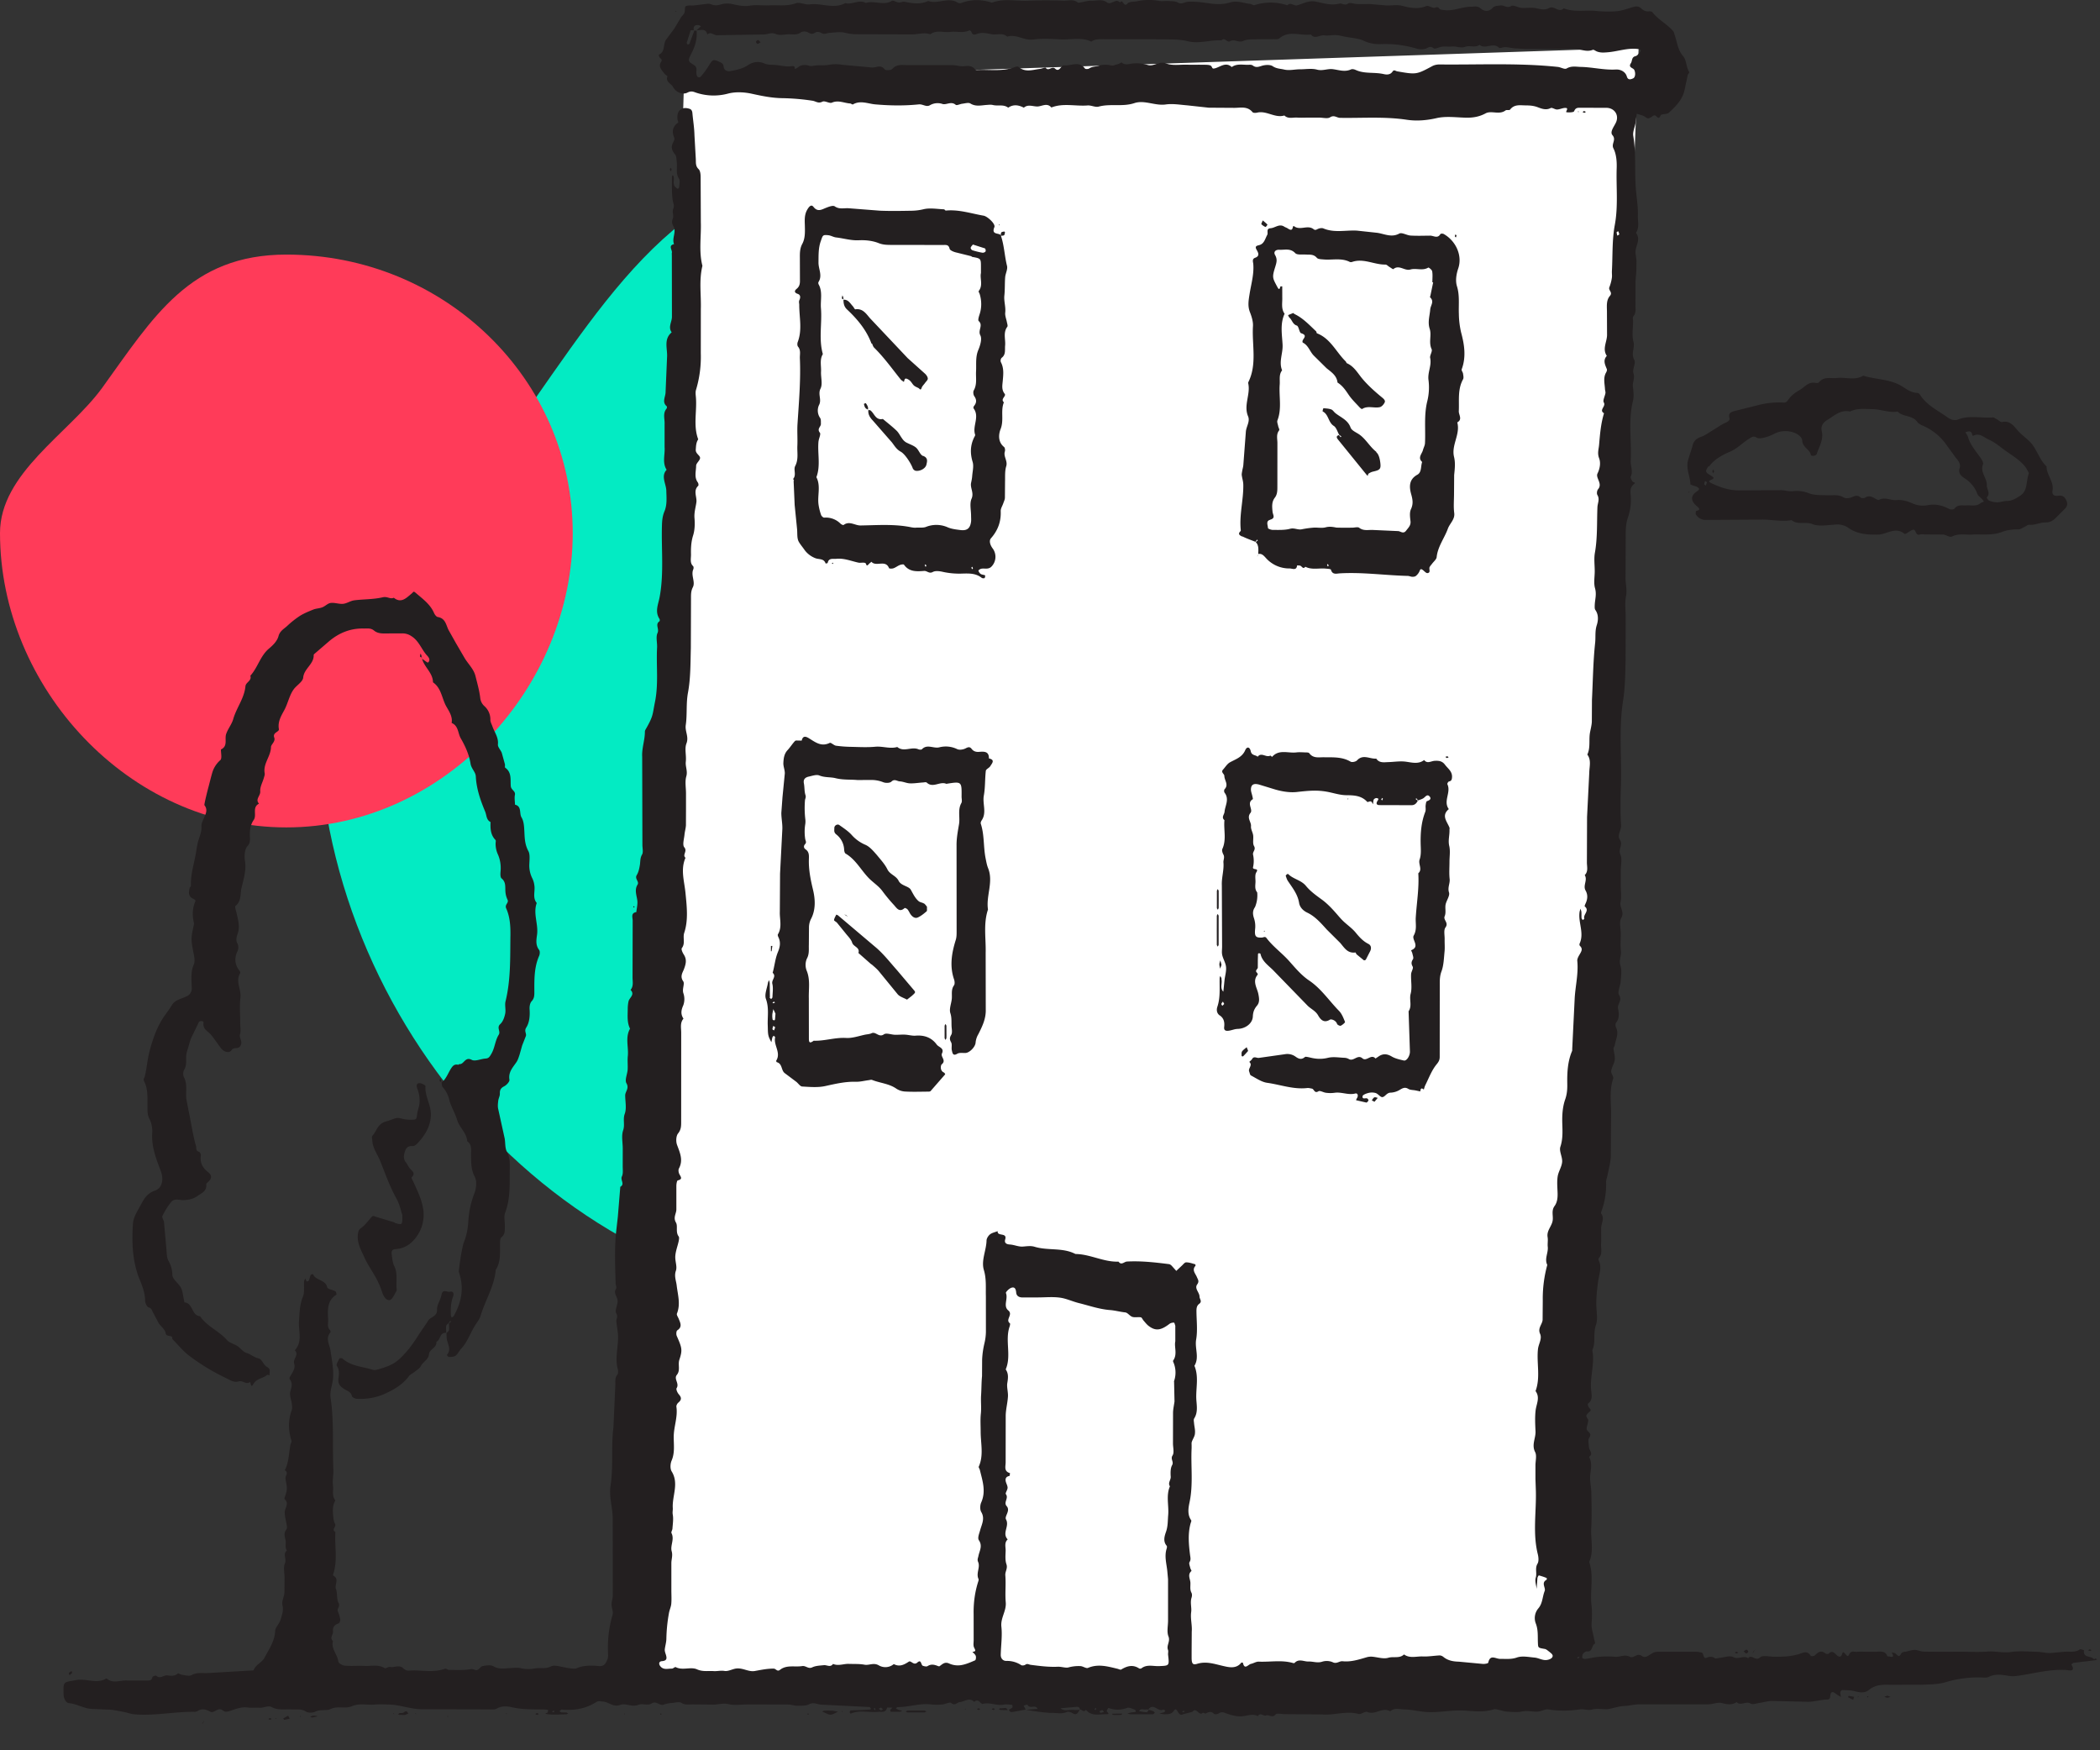
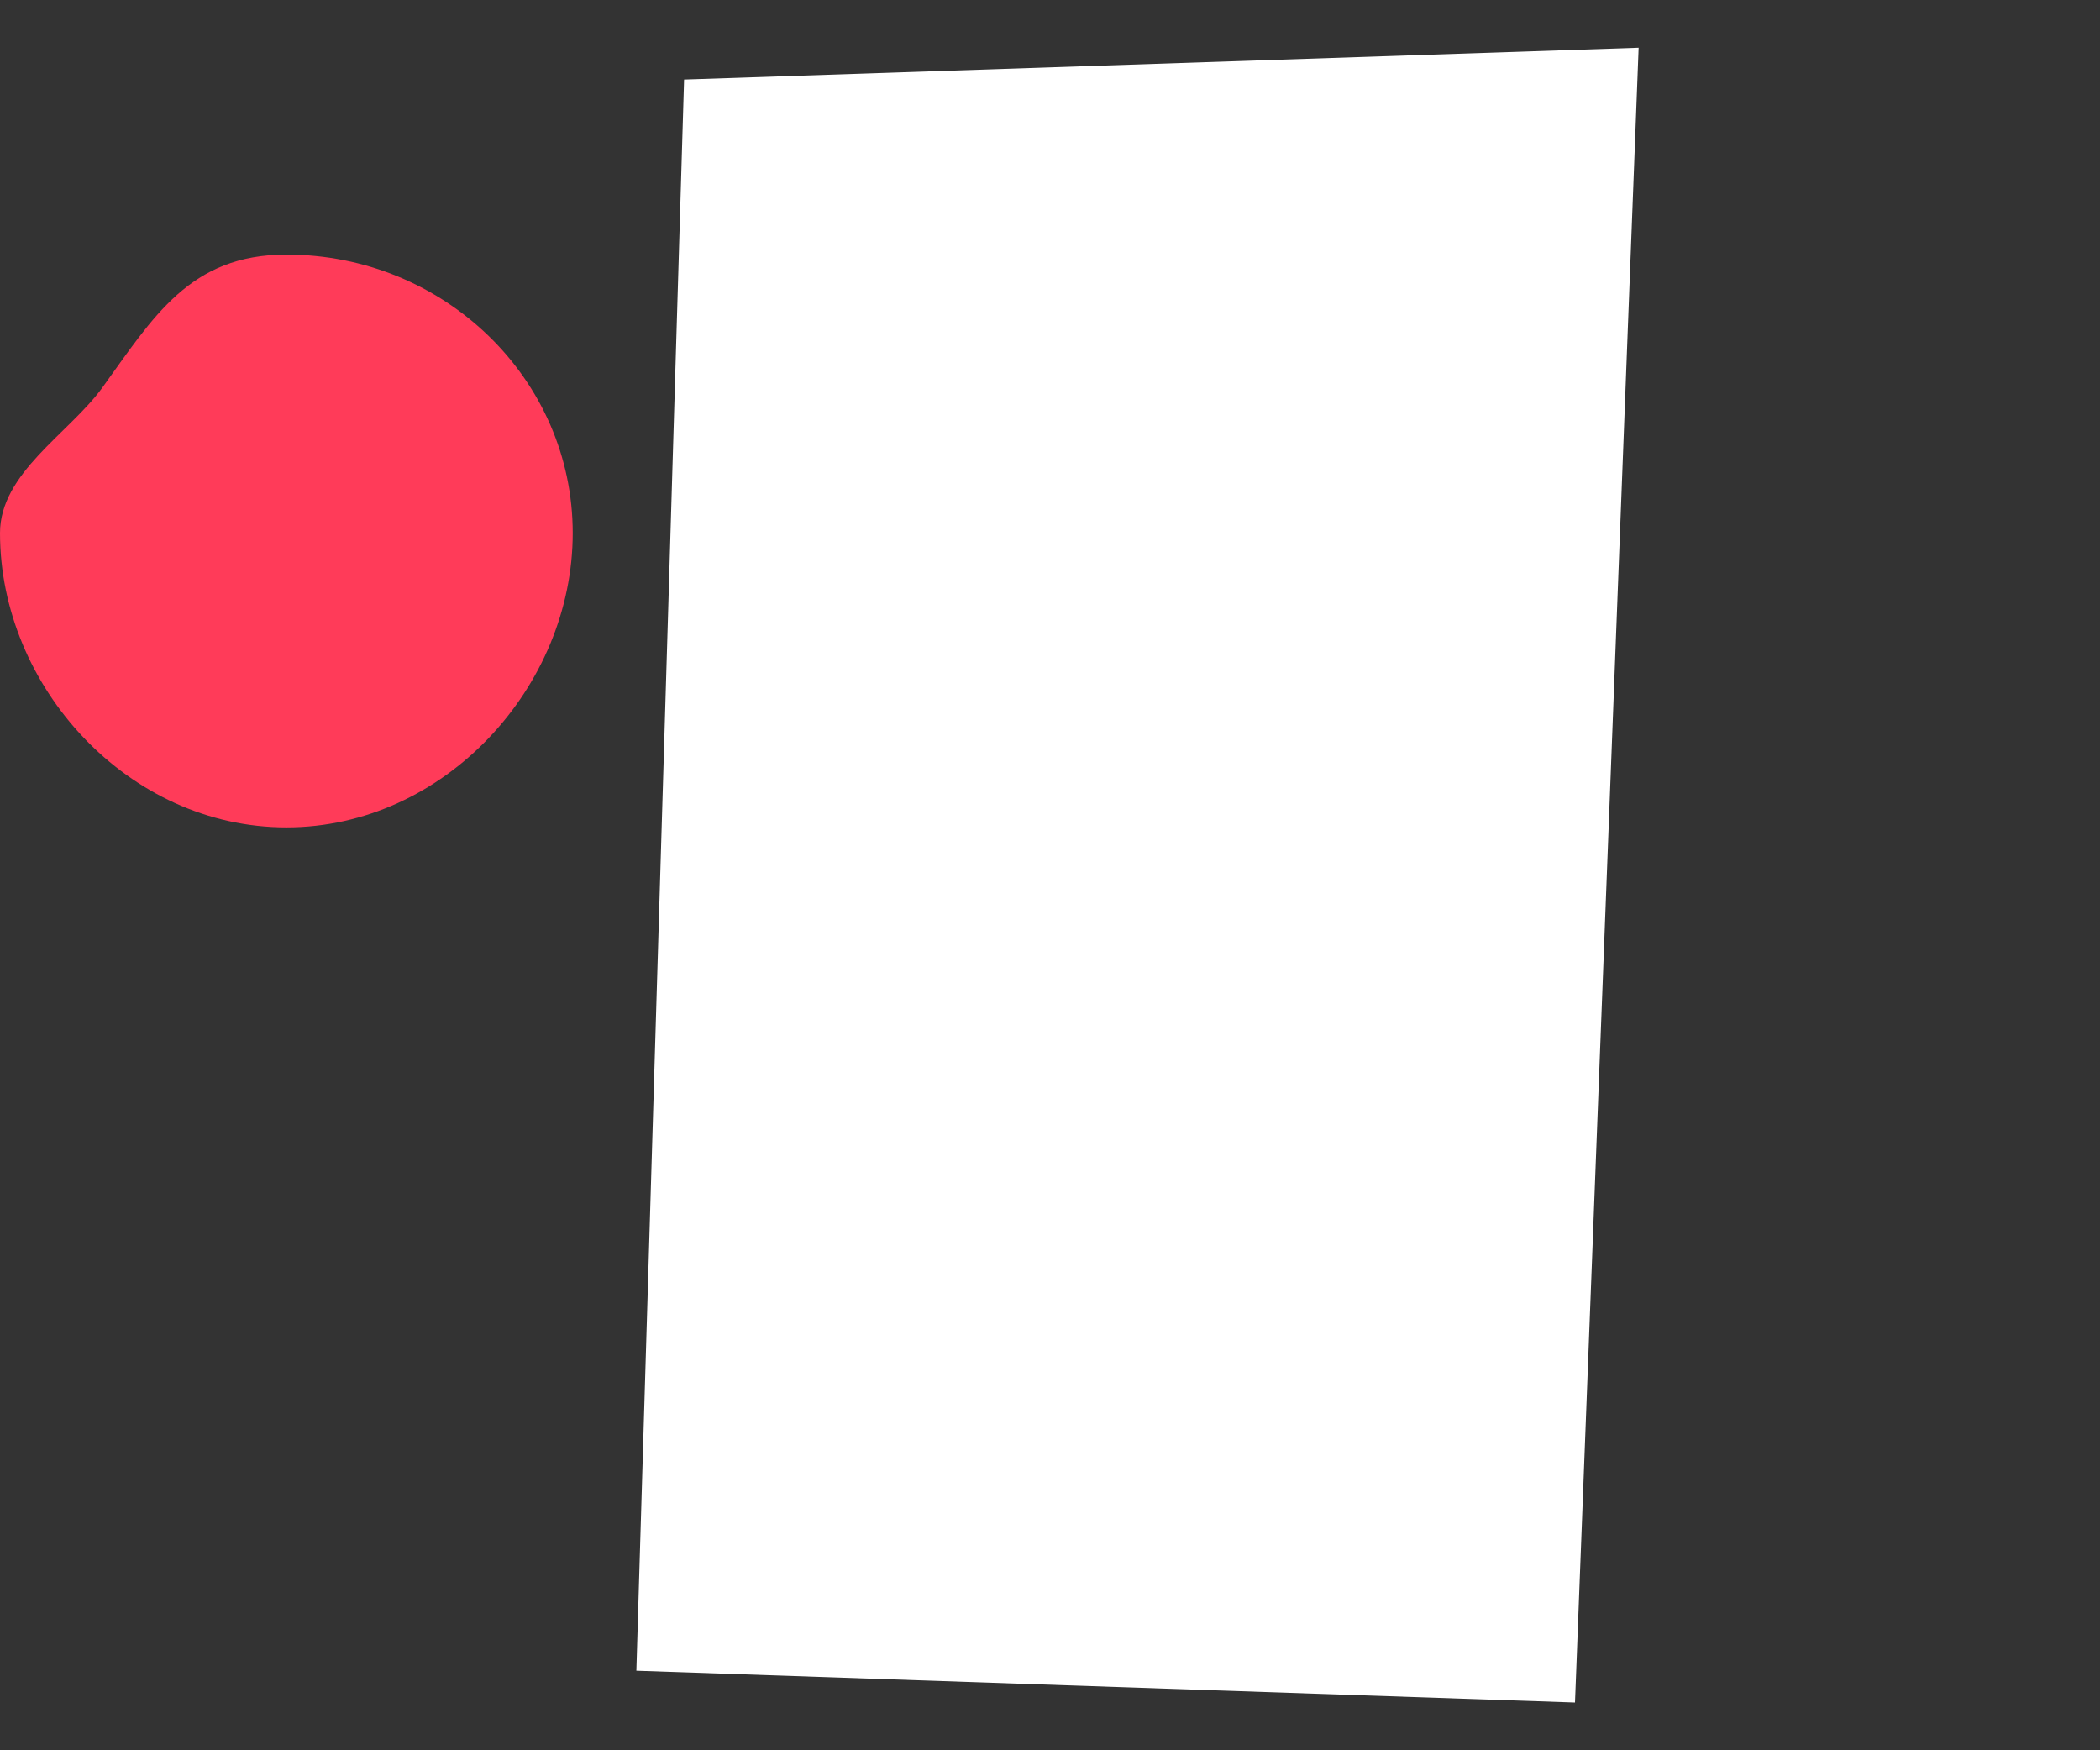
<svg xmlns="http://www.w3.org/2000/svg" width="66" height="55" fill-rule="evenodd">
  <rect width="100%" height="100%" fill="#333333" stroke="none" />
-   <path d="M27.5 41C37.165 41 45 32.165 45 22.5S37.165 5 27.5 5c-5.905 0-8.128 3.925-11.297 8.405C14.186 16.258 10 18.74 10 22.5 10 32.165 17.835 41 27.5 41" fill="#03ebc3" />
  <path d="M9 26c4.97 0 9-4.418 9-9.25S13.97 8 9 8c-3.037 0-4.18 1.963-5.8 4.203C2.153 13.63 0 14.87 0 16.75 0 21.582 4.03 26 9 26" fill="#ff3b59" style="mix-blend-mode:multiply" />
  <path fill="#fff" d="m20 52.5 1.5-50 30-1-2 52z" />
-   <path d="m53.873 14.813-.026-.06c-.01.02-.028.038-.028.057s.016.04.025.06l.03-.056zm-27.37-5.467c-.005-.023-.018-.044-.027-.065-.006.032-.02.065-.016.096.001.012.027.02.048.03q0-.03-.005-.06zm.77 3.432a.4.4 0 0 0-.064-.11.2.2 0 0 0-.058.025c.012.044.023.1.05.127.017.025.05.037.08.053 0-.033.003-.066-.007-.096zm1.736 1.55c-.093-.037-.133-.19-.22-.263s-.217-.11-.322-.17a.4.4 0 0 1-.117-.12c-.06-.08-.102-.175-.173-.243-.136-.13-.286-.246-.43-.367-.23.05-.264-.175-.392-.27-.015-.01-.042-.008-.065-.008-.01.13.045.228.138.324l.606.693c.083.11.145.22.276.29.143.08.33.386.376.52.012.035.06.076.095.08.134.02.307-.07.335-.193.022-.098.06-.213-.106-.277zm-1.6-3.53c.017.046.034.098.067.13.31.305.56.657.83.994.027.034.073.054.1.08.028-.054.008-.152.137-.08.086.048.113.12.168.18.04.043.103.065.157.093.032.017.065.092.098-.008.018-.056.07-.1.106-.152.032-.046.09-.094.087-.14-.002-.053-.046-.115-.09-.155l-.543-.487-1.18-1.25c-.12-.136-.228-.32-.465-.283-.02.003-.05-.07-.082-.102-.082-.09-.143-.21-.29-.2 0 .11.016.207.1.295.33.308.62.65.78 1.082zm15.846 3.4c-.2-.156-.317-.384-.517-.533-.1-.074-.254-.13-.29-.227-.088-.248-.313-.32-.485-.462-.043-.036-.076-.094-.124-.11-.077-.028-.163-.032-.246-.038a.24.24 0 0 0-.025.1c.192.092.173.343.35.455.083.052.115.184.17.28l.07.052-.025.024-.052-.068c-.1.033-.073.087-.027.144l.884 1.09c.073.093.045 0 .07-.018a.4.4 0 0 1 .154-.07c.204-.047.243-.076.22-.27-.014-.118-.046-.27-.127-.335zm-2.5-3.97c.07.03.075.223.14.244.23.072.034.176.04.26 0 .012.003.03.01.034.177.086.22.283.347.41l.4.395c.153.124.32.23.344.45.16.1.252.24.352.387.096.142.224.263.34.39.022.024.07.062.08.055.178-.117.378-.017.56-.06.06-.014.12-.086.15-.146.024-.05-.01-.097-.07-.147-.22-.18-.435-.37-.62-.586-.154-.18-.264-.398-.497-.5-.018-.008-.022-.044-.04-.06-.3-.293-.474-.716-.9-.88-.016-.006-.013-.05-.03-.065-.207-.193-.4-.404-.66-.533-.027-.013-.05-.035-.058-.04l-.162.066c.015.028.025.063.047.082.08.07.092.192.216.243zM23.824 1.26c-.024 0-.062.03-.065.053s.03.06.05.065.05-.024.096-.05c-.038-.034-.06-.07-.082-.07zm29.272 14.207-.02-.023-.004.043.022-.02zm-13.59 2.023.042-.054c-.02.012-.03.033-.042.054m-13.34.232c.007.001.015-.01.023-.017l-.02-.025-.023.02c.007.007.013.02.02.02zm4.163 36.004.022-.02-.018-.023zm28.35-.407c.007.007.013.02.02.02s.015-.01.023-.017l-.02-.025-.024.02zm-.288.022.022-.02-.018-.023zM42.357 25.125l.022-.02-.018-.023zm12.765 26.773.032-.062-.042.053-.032.064zm-35.2-23.382c.006.001.015-.01.022-.017l-.02-.025-.024.02c.007.007.013.02.02.02zm6.675.245-.064-.032.054.042.062.032-.053-.042zm13.16.506-.02-.022-.023.02.043.004zm-25.694 24.69.022-.02-.02-.023-.004.043zM31.4 7.085l.022-.02-.018-.023zM25.376 53.86c.007.007.013.02.02.02s.015-.01.022-.017l-.02-.025-.023.02zm-4.625 0c-.001.006.01.015.017.022l.025-.02-.02-.024c-.007.007-.02.013-.02.02zM49.583 3.514l.043.004-.02-.022zM19.615 53.88l.022-.02-.018-.023zM21.237.335l-.004.043.022-.02-.018-.022zM8.646 54.01l.043.004-.02-.022-.023.02zm7.247-.154.043.004-.02-.022-.023.02zm-2.852 0 .043.004-.02-.022-.023.02zm-.694 0 .043.004-.02-.022-.023.02zm-6 .33.042-.053.032-.063-.042.054zm3.082-.23.022-.02-.018-.023zm17.038-.154.022-.02-.018-.023zm23.372-50.29c-.022-.01-.042-.022-.06-.02-.014.001-.027.02-.04.032.02.007.04.02.06.02.014 0 .027-.02.042-.03zM21.106 5.33c0-.02-.016-.04-.025-.06-.01.018-.027.037-.027.055s.015.04.024.06c.01-.02.027-.038.028-.057zm24.322 18.453c.014.013.027.034.04.035.02.001.04-.012.06-.018-.013-.012-.024-.032-.037-.033-.02-.001-.042.01-.065.016zM13.25 20.66c.006.018.013.023.018.027l-.007-.022-.01-.005zm-.032-.125c-.006.032-.02.065-.016.096.001.012.027.02.048.03-.001-.02 0-.04-.005-.06s-.017-.044-.027-.065zM45.745 7.362c-.008.02-.02.04-.02.06s.02.027.032.04l.02-.06zM16.82 53.857c.02.01.038.027.057.028s.04-.016.06-.025c-.018-.01-.037-.027-.055-.027s-.04.015-.06.023zm14.347-.145c.02.007.04.02.06.02.014 0 .027-.02.042-.03-.022-.01-.042-.022-.06-.02-.014.001-.027.02-.04.032zm-.462 0c.02.007.04.02.06.02.014 0 .027-.02.042-.03-.022-.01-.042-.022-.06-.02-.014.001-.027.02-.04.032zm23.82-1.79c.014.013.027.034.04.035.02.001.04-.01.06-.018-.013-.012-.024-.032-.037-.033-.02-.001-.042.01-.065.016zm11.205-.072c-.022-.008-.042-.022-.06-.02s-.027.02-.04.032c.02.007.04.02.06.02.013 0 .027-.018.042-.03zM13.834 33.874c-.006.032-.02.065-.016.096.001.01.027.02.048.03q0-.03-.005-.06c-.005-.03-.017-.044-.027-.065zm-5.4 20.147c.02.007.04.02.06.02.014 0 .027-.018.042-.03-.022-.008-.042-.022-.06-.02-.014 0-.027.02-.04.032zM24.25 29.89l.024-.165h-.045v.166h.02zm34.97 23.43c.032.01.065.027.097.028s.065-.018.097-.027l-.097-.038zm-56.955-.75c.006-.007-.008-.032-.016-.062-.03.023-.064.038-.082.064-.01.013.01.045.015.07q.044-.033.082-.07zm29.188 1.107c-.018-.004-.04.018-.062.03.022.01.044.026.067.027l.213.005c-.042-.114-.144-.044-.218-.06zm26.626-.346.162.084.033-.094-.165-.03c-.008-.001-.02.026-.03.04M38.39 30.317l-.037-.14c-.01.042-.03.085-.03.127s.016.09.025.137zM9.74 53.947c.033.01.068.027.087.023.064-.013.112-.028.16-.04-.046-.007-.092-.02-.138-.018-.037.002-.073.023-.1.036zm45.058-2.06c.038.034.06.07.082.07s.062-.03.065-.053-.03-.06-.052-.065-.05.024-.096.05zM31.585 7.3c.001-.006-.018-.026-.025-.025-.032.007-.078.01-.092.032s-.012.064-.013.1c.035-.002.073.002.098-.014s.025-.06.032-.092zM8.9 54.003c.013.013.028.04.04.038.053-.007.105-.022.166-.036l-.05-.093-.154.09zm26.094-.115c.036.005.073.002.1.002l.147-.002c.01-.001.018-.026.027-.04l-.32.003c.01.013.02.035.034.037zm8.12-19.31.084.044.103-.124c-.037-.006-.08-.027-.108-.014-.034.016-.054.06-.08.094zm-3.28-27.52c-.04-.043-.086-.08-.148-.132-.022.06-.052.11-.042.12a.4.4 0 0 0 .13.087c.01.004.064-.07.06-.075M12.668 53.824c-.032.013-.074.001-.11.008-.016.003-.03.024-.043.036.01.007.02.02.03.02l.186.001.106-.045q-.013-.013-.024-.03c-.055-.086-.095-.013-.145.008zm17.02-21.583v.373c0 .022.018.043.028.065.01-.022.027-.043.028-.065.004-.062.001-.124.001-.187l-.001-.186c-.001-.022-.018-.043-.028-.065-.01.022-.028.043-.028.065m9.347.8c-.022.038-.013.094-.013.143 0 .004.04.017.046.01.054-.052.1-.104.154-.165.01-.015-.02-.06-.04-.123-.062.055-.116.087-.145.134zm-.76-4.452c.01-.022.025-.044.026-.066l.001-.263-.001-.263c-.001-.02-.02-.04-.03-.06-.01.022-.026.044-.026.066v.526c0 .02.02.04.03.058zM26.09 53.754q-.095-.003-.188.001c-.02.001-.04.02-.06.03l.066.028c.067.025.137.074.202.068.08-.008.154-.062.23-.095l-.174-.03c-.025-.004-.05 0-.075 0zm2.7-.001q-.132-.002-.263.001c-.022.001-.044.018-.065.027.02.01.042.028.063.03h.526c.022 0 .044-.018.066-.028-.02-.01-.042-.028-.063-.03zm9.453-24.068c0 .02.02.042.03.063.01-.022.027-.044.027-.066v-.9c0-.02-.02-.042-.03-.063-.01.022-.027.044-.027.066l-.001.455.001.455zm-10.85.618c.076.068.157.133.223.21l.6.734c.068.076.185.107.29.165l.148-.115c.13-.116.128-.115.053-.202l-.514-.607c-.226-.254-.436-.528-.696-.742l-1.154-.977c-.015-.014-.04-.02-.06-.028-.025.056-.063.11-.07.17-.002.025.066.053.094.086l.26.32c.076.1.18.192.215.305.04.13.252.146.197.324l.405.357zm14.707-1.48c-.172-.2-.344-.4-.56-.558-.177-.128-.36-.26-.496-.427-.153-.186-.397-.21-.555-.37-.006-.007-.025-.001-.036-.001-.017.02-.048.04-.044.052.018.058.037.12.07.168.144.214.306.414.35.685.022.136.122.243.257.307.252.12.433.333.614.532l.42.418c.14.163.23.333.48.302.01-.001.02.044.038.06l.224.183c.012.01.057-.004.065-.02l.136-.265c.045-.093.03-.187-.06-.23-.163-.083-.276-.207-.39-.346-.107-.133-.253-.235-.38-.352a2 2 0 0 1-.133-.139zm-13.06-.43c-.05-.033-.12-.036-.166-.073-.115-.097-.175-.23-.248-.36-.066-.117-.3-.123-.38-.275-.08-.17-.274-.2-.356-.366s-.208-.3-.33-.45c-.106-.12-.218-.257-.357-.32a1.2 1.2 0 0 1-.434-.31c-.11-.123-.255-.216-.39-.313-.062-.044-.16.015-.157.094.002.067-.024.132.06.2a.64.64 0 0 1 .248.473c.002.045.015.112.046.13.32.186.483.52.732.774.138.14.308.244.426.406a5 5 0 0 0 .36.434c.087.095.17.248.336.097.01-.01.072.018.092.042.04.047.062.107.098.157.056.077.137.138.228.096.1-.046.19-.12.274-.192.02-.017.008-.073.012-.145-.02-.022-.05-.07-.09-.1zM12.4 38.413l-.6-.182c-.053-.02-.076-.036-.12.01-.115.126-.212.27-.358.368-.042.028-.064.105-.072.163-.043.286.11.53.216.77.074.163.186.33.285.5.108.176.198.37.26.565.044.136.128.265.238.245.084-.015.146-.18.21-.282.017-.028.005-.076.003-.114-.014-.224.037-.452-.07-.67-.053-.107-.064-.237-.08-.36-.013-.092-.004-.173.132-.176a.8.8 0 0 0 .52-.24 1.18 1.18 0 0 0 .314-1.13c-.056-.258-.173-.487-.277-.723-.025-.055-.08-.146-.063-.162.137-.134.01-.197-.06-.282-.047-.057-.075-.128-.12-.186-.09-.114-.07-.225-.028-.354.046-.14.13-.166.256-.16.03.001.066-.025.1-.05.266-.267.462-.584.456-.962-.005-.292-.192-.562-.17-.87.002-.03-.117-.09-.18-.094-.123-.006-.098.115-.078.168a1 1 0 0 1 .069.478c-.014.11-.057.214-.072.323-.025.177-.02.18-.206.18a1 1 0 0 1-.26-.031c-.223-.057-.205-.004-.52.087-.262.077-.28.288-.41.435-.047.053-.017.097-.015.152.01.252.164.44.25.656.16.398.3.804.512 1.182.1.18.14.39.183.513.003.32.003.32-.237.247zm41.187-23.3c.027.02.06.033.057.043-.004.034-.02.066-.032.1-.018-.012-.05-.025-.05-.037 0-.033.014-.066.025-.105zm.126-.45a1 1 0 0 1 .257-.253c.11-.078.235-.143.362-.2.253-.093.434-.3.653-.432.084-.054.132-.085.23-.023.082.052.34-.016.557-.128.143-.074.288-.09.44-.074.2.022.422.145.43.296.013.213.232.263.27.444.01.055.165.035.186-.03.076-.232.22-.45.158-.714-.04-.165.05-.28.173-.352.22-.133.42-.334.717-.265.226-.114.47-.078.708-.075.263.003.516.123.785.076.168.175.46.106.614.32.057.08.153.11.246.154a1.75 1.75 0 0 1 .623.501l.34.468c.088.102.17.206.126.337-.06.18.09.273.17.325a.97.97 0 0 1 .388.483c.026.066.102.113.154.17.017.02.03.04.053.072-.032.015-.067.022-.1.043-.132.117-.3.065-.44.075-.135.01-.28-.038-.388.102-.023.03-.118.035-.16.013-.22-.117-.438-.17-.69-.12a.8.8 0 0 1-.48-.063c-.143-.06-.3-.114-.474-.1-.186.026-.373-.11-.567-.005-.028.015-.1-.028-.133-.05-.097-.05-.187-.096-.298-.023-.036.023-.12.025-.148-.001-.11-.103-.2-.035-.304 0-.07.023-.17.033-.226-.001-.167-.105-.345-.062-.52-.07-.2-.008-.397.008-.595-.07-.143-.057-.316-.078-.468-.06s-.28-.037-.424-.03l-1.27.007c-.32.003-.6-.092-.892-.232-.056-.028-.092-.058-.02-.09.136-.057.125-.077.003-.15-.17-.103-.172-.125-.06-.295zm8.262-1.02c.007.02.03.056.032.056.204-.114.335.042.498.115.175.077.312.19.46.302.23.172.486.31.673.536.06.072.097.163.128.215-.1.277-.026.553-.284.717-.13.082-.25.157-.4.157-.106 0-.212.043-.318.044a.7.7 0 0 1-.25-.055c-.034-.013-.078-.095-.073-.1.13-.13-.004-.257.002-.378.012-.232-.22-.406-.12-.66.027-.07-.075-.204-.14-.292-.133-.18-.27-.352-.333-.572-.015-.05-.052-.096-.08-.144.085-.028.172-.066.215.06zm-8.857 1.562c.001.018.056.037.088.05.045.02.1.022.137.05s.106.058 0 .128c-.222.146-.213.304-.005.48.065.055.118.115-.026.14-.012.002-.03.093-.012.118.077.104.168.17.32.167l1.694-.01c.333-.013.66.075.993.016.19.16.434.037.655.125.2.084.48.028.724.015a.6.6 0 0 1 .395.096c.285.205.6.223.935.22.28-.001.55-.266.842-.023.03.024.162-.098.255-.128.117-.037.074.194.22.148.06-.018.127-.003.192-.003l.54.003c.096.006.214.097.28.064.235-.117.477-.04.672-.066.33-.006.624.03.903-.08.167-.065.338-.08.516-.08.067 0 .133-.052.2-.082.044-.02.1-.067.13-.063.18.02.346-.074.516-.073s.26-.07.36-.175l.218-.218c.087-.083.144-.155.083-.296-.058-.132-.135-.165-.26-.15-.13.017-.198-.033-.175-.17.047-.278-.19-.485-.187-.75-.232-.215-.3-.543-.518-.77-.13-.13-.283-.235-.403-.376s-.242-.305-.48-.25c-.044.01-.104-.057-.158-.085-.043-.023-.1-.063-.13-.06-.364.03-.735-.077-1.096.066-.1.04-.217.012-.323-.065-.306-.22-.658-.38-.87-.715-.017-.026-.054-.057-.08-.057-.24-.002-.4-.174-.597-.268-.35-.167-.744-.16-1.108-.272-.263.158-.55.04-.824.072-.195.023-.412-.06-.568.137-.017.022-.074.025-.108.017-.22-.048-.34.134-.497.224-.13.074-.26.168-.344.286-.05.073-.084.115-.167.108a2.6 2.6 0 0 0-.785.078l-.75.188c-.085.025-.206.053-.164.206.024.086-.032.122-.116.16-.147.064-.278.164-.417.246-.116.07-.228.153-.354.198-.143.05-.233.126-.27.277s-.098.304-.14.457c-.073.256.06.494.073.743zm-27.392-1.34c.01-.093.08-.222.04-.27-.098-.124.038-.186.034-.276-.003-.062.007-.14-.024-.184a.41.41 0 0 1-.038-.402c.097-.176-.042-.34.05-.522.072-.144.007-.353.016-.532.01-.185-.05-.377.057-.552-.136-.477-.02-.964-.06-1.445-.02-.25.06-.51-.074-.748-.01-.02-.013-.057-.001-.075.128-.204-.005-.406-.002-.61.003-.226-.007-.45.072-.672.065-.183.056-.205.24-.185.084.01.163.062.247.07.236.027.463.1.708.088.208-.01.434.013.625.09.14.056.27.055.407.056l1.618.002c.087 0 .174-.017.203.116.01.05.11.092.178.112l.5.124c.012.003.02.02.03.022.278.05.278.05.278.323v.185c-.04.165.074.38-.07.565-.013.016.022.066.032.1.06.2.065.42-.004.63-.023.07-.06.186-.028.214.15.135-.034.29.05.446.06.114-.003.32-.064.465-.093.223-.057.448-.07.673-.01.2.037.404-.072.595-.025.045-.014.137.017.182.08.114.073.21-.012.312-.013.016-.02.058-.01.072.198.264-.045.554.048.825.008.024-.02.062-.034.092-.12.25-.125.497-.044.765.04.134-.003.294-.014.442-.005.074-.02.147-.036.22-.03.164.1.31.014.498-.063.154-.013.355-.013.534 0 .064.007.13-.002.192-.03.205-.128.28-.334.254-.134-.017-.275-.033-.397-.085a.88.88 0 0 0-.694-.01c-.092.03-.2.012-.302.02-.09.008-.18-.02-.26-.032-.494-.083-1-.044-1.483-.037-.178.003-.352-.154-.534-.016-.015.01-.073-.016-.097-.04a.65.65 0 0 0-.514-.19c-.032.001-.085-.048-.097-.084a1.7 1.7 0 0 1-.08-.322c-.042-.287.077-.586-.068-.865.14-.37.028-.756.067-1.133zm4.86-6.178.366.117c.02.007.035.07.023.095s-.062.047-.1.042a2.4 2.4 0 0 1-.314-.077c-.026-.008-.06-.057-.054-.08.01-.037.046-.068.07-.1zm-.032 10.2q-.017-.025-.024-.052c-.001-.006.015-.017.024-.026q.017.025.024.052c.001.006-.015.017-.024.026m-1.465-.077-.027-.05.027-.027q.017.025.024.052c.001.006-.015.017-.024.025m-4.147-2.7.033.76.075.747c.014.137-.007.292.053.404.05.09.127.177.19.27a.76.76 0 0 0 .325.246c.115.05.275.002.33.17.001.002.062-.007.064-.017.033-.165.162-.12.27-.13.244-.026.465.07.696.12.072.015.16-.016.22.014.035.018.02.13.104.036.025-.03.057-.05.086-.077.145.17.444-.08.553.2.007.018.097.02.14.004.07-.024.13-.075.2-.102.04-.016.117-.03.13-.01.162.23.402.214.632.196.095-.008.156.097.273.033.086-.047.223-.026.33-.001a2.4 2.4 0 0 0 .596.051c.216-.006.43-.013.613.135.016.013.047.012.07.013.01 0 .026-.012.028-.022.006-.023.014-.067.007-.07-.045-.02-.1-.02-.138-.044a.2.2 0 0 1-.072-.106c-.003-.008.05-.048.08-.056.107-.027.223.032.326-.065a.44.44 0 0 0 .04-.578c-.08-.108-.116-.24-.053-.314.22-.25.322-.526.308-.857-.003-.08.053-.162.08-.243.02-.058.05-.116.052-.176l.004-.5c.005-.164-.01-.337.037-.49.053-.17-.095-.305-.042-.466.013-.04.002-.117-.027-.14-.2-.16-.17-.406-.106-.567.11-.28-.008-.57.102-.836-.12-.104.084-.192.024-.267-.104-.13-.072-.272-.06-.404.018-.204.042-.4-.06-.593a.14.14 0 0 1 .022-.131c.14-.102.1-.248.112-.384.02-.198-.07-.408.07-.596.02-.03-.005-.096-.014-.145-.017-.097-.063-.197-.052-.3.02-.184-.047-.358-.027-.54.02-.19.01-.38.025-.57.01-.12.085-.25.058-.358-.08-.32-.088-.658-.2-.97-.076-.07-.298-.004-.197-.247.042-.102-.22-.34-.34-.36-.393-.068-.777-.2-1.185-.16-.02.002-.04-.04-.062-.04-.213-.008-.436-.05-.636-.003a1.7 1.7 0 0 1-.369.048c-.333.006-.668.012-1-.001l-.978-.076c-.147-.014-.298.043-.446-.06-.055-.04-.19.012-.278.047-.14.056-.26.137-.393-.033-.065-.082-.133-.02-.2.1-.086.156-.075.317-.07.48.005.203.015.41-.083.59-.077.144-.074.3-.073.44l.002.693c.003.108-.01.198-.102.273-.074.06-.083.12.033.16.1.033.082.13.054.19s-.007.102-.007.154c0 .4.1.785-.048 1.17-.016.042-.016.114.01.144.096.115.052.245.058.37.03.686-.03 1.37-.074 2.053-.015.23.005.462-.005.693-.01.212.042.425-.068.635-.06.115.044.28-.063.403-.006.007.024.038.025.058zm14.975 1.222c.182-.05.087-.15.077-.253-.014-.148-.033-.304.072-.44.082-.106.08-.232.08-.36l.001-1.348c.002-.135-.046-.28.055-.408.018-.022-.02-.086-.03-.13-.01-.06-.044-.133-.024-.183.144-.372.043-.756.072-1.133.01-.15-.03-.306.075-.44-.11-.267.028-.53.015-.8-.016-.323-.084-.66.063-.977-.115-.16-.066-.342-.073-.516l-.001-.346c-.02.002-.055-.001-.057.006-.025.08-.04.12-.098.012-.148-.28-.17-.294-.068-.62.043-.14.078-.243-.002-.382-.055-.095.01-.17.13-.165.17.01.35-.057.504.106.06.062.215.037.326.044.125.007.25-.017.352.102.038.045.137.046.21.052.275.025.56-.056.824.077.02.01.053.01.076.001.36-.124.695.09 1.047.083.04-.001.083.05.126.075s.11.078.123.067c.183-.15.35.067.536.013.178-.052.38.05.56-.06.014-.01.115.068.123.115.02.112.006.23.006.346l.025.005-.083.4c-.005.024-.02.06-.012.07.14.13.013.25.003.38-.015.2-.086.396-.016.61.065.2-.04.424.06.637.032.07-.065.2-.046.275.053.24-.086.456-.052.698a1.8 1.8 0 0 1-.038.66c-.11.44-.05.884-.073 1.326-.004.07-.045.14-.063.21-.032.124-.175.24-.026.376-.048.135-.01.322-.15.4-.273.15-.257.39-.194.614.047.17.07.3-.007.468-.05.107-.03.252-.015.378.015.136-.068.205-.137.297-.09.12-.175.016-.257.015l-.777-.035c-.148-.01-.303.04-.442-.07-.04-.03-.125-.008-.19-.004a9 9 0 0 1-.526-.001c-.113-.023-.22-.04-.34-.008s-.256 0-.383.01a3 3 0 0 0-.365.051c-.124.026-.233-.052-.367-.016-.17.046-.358.035-.54.036-.055 0-.155-.037-.156-.06-.002-.09-.075-.22.07-.258zm1.816 1.468q-.017-.025-.024-.052c-.001-.006.015-.017.024-.025l.027.05zm-2.687-.944c.132.065.272.114.41.17l.052-.07.024.025-.068.052c.104.1.085.244.08.376.117-.025.18.06.246.13a.98.98 0 0 0 .736.324c.084-.004.222.082.24-.097.038.005.083-.001.113.017.048.03.08.11.146.026.202.104.42.04.63.058.06.006.167.01.174.034.046.168.176.123.278.116.715-.042 1.423.063 2.135.08.05.001.097.026.145.028.038.001.086-.005.113-.028a.4.4 0 0 0 .114-.148c.023-.063.04-.083.1-.04.05.036.105.105.15.1.113-.015.038-.125.066-.187.018-.04.053-.073.08-.11.05-.068.134-.133.142-.205.034-.333.246-.6.35-.888.06-.172.23-.295.202-.5-.026-.202-.006-.4-.006-.616l.004-.578c.02-.192.042-.38-.004-.57-.09-.37.204-.708.102-1.082.173-.096.042-.237.048-.354.016-.338-.042-.683.134-1.002.025-.045.007-.118-.001-.177-.007-.047-.055-.1-.042-.136.144-.386.085-.772-.016-1.148a2.7 2.7 0 0 1-.073-.595c-.012-.288.03-.575-.06-.867-.05-.163-.026-.363.04-.558.14-.41-.08-.874-.46-1.085-.026-.014-.09-.012-.1.004-.088.153-.212.05-.32.05-.205.001-.412.01-.616-.003-.122-.007-.274-.107-.356-.063-.246.136-.467.008-.7-.024l-.63-.068c-.352-.02-.712.077-1.058-.07-.05-.02-.13-.004-.182.022s-.077.04-.128 0c-.186-.144-.43.06-.617-.097-.002-.002-.026.012-.028.02-.02.146-.095.1-.173.05-.032-.02-.07-.03-.1-.05-.158-.102-.286.04-.43.05-.15.01-.067.14-.105.21-.07.127-.094.285-.262.323-.106.024-.122.058-.066.153.05.087.097.19-.052.242-.105.037-.064.132-.058.198.026.32-.066.624-.115.932-.032.202-.068.385.012.585.054.136.102.3.093.432-.036.59.135 1.197-.147 1.765-.005.01-.004.026-.001.038.075.344-.153.684-.005 1.034.066.158-.055.316-.07.476l-.08 1.056c-.005.06-.025.12-.035.182-.007.044-.02.1-.014.134.012.098.046.195.048.292.01.482-.132.956-.078 1.44.001.01-.007.025-.015.033-.098.096.006.136.06.163zM24.272 31.888c.005-.06.022-.12.033-.178l.067.144-.015.183c-.001.01-.018.027-.025.026-.02-.004-.05-.014-.05-.026a.6.6 0 0 1-.009-.15zm.057-.413.027.027q-.025.017-.052.024c-.006.001-.017-.015-.026-.024l.05-.027zm-.002.904c-.018-.012-.05-.025-.05-.037 0-.033.014-.066.025-.105.027.02.06.033.058.043-.005.034-.02.066-.032.1zm-.13-1.05-.005-.424c-.001-.036-.014-.072-.02-.108-.012.028-.03.055-.036.084-.028.172-.116.367-.064.51.102.28.047.554.057.83.007.18-.003.28.05.402q.03.064.064.127l.03-.145c.007-.022.027-.04.042-.06.016.017.05.038.046.052-.056.248.194.48.034.734-.005.01.01.044.02.047.18.048.13.26.252.347l.36.27c.063.05.12.143.183.147.242.014.493.037.726-.014.32-.07.63-.144.96-.135.135.004.27-.033.407-.05.035-.005.077-.02.105-.008.248.1.532.114.763.275a.56.56 0 0 0 .278.09c.23.013.462.005.693.003.037 0 .088.003.107-.02l.456-.523c.004-.005-.02-.05-.04-.058-.133-.06-.1-.232-.068-.257.155-.124-.044-.233.008-.343.08-.17-.102-.192-.165-.278-.163-.222-.39-.302-.666-.28-.1.01-.223-.027-.335-.032-.104-.005-.2.007-.315.004-.117-.004-.27-.066-.343-.014-.16.115-.256-.1-.392-.033-.053.026-.12.03-.18.04-.206.04-.415.12-.62.107-.347-.02-.676.1-1.017.087-.155.12-.15.01-.15-.102l-.002-1.233c-.008-.288.05-.58-.067-.866a.5.5 0 0 1 .005-.377c.083-.15.057-.296.063-.445l.004-.54a.6.6 0 0 1 .057-.25c.163-.3.14-.636.07-.93-.077-.32-.14-.633-.13-.96.003-.115.013-.23-.103-.31-.06-.04-.07-.106-.016-.164s.012-.106.003-.166a1.5 1.5 0 0 1-.001-.442.6.6 0 0 0 .006-.167 3 3 0 0 1-.012-.598c.003-.054.04-.095.016-.167-.038-.116-.026-.248-.05-.37-.026-.135.05-.19.156-.213s.24-.072.33-.035c.17.07.35.045.508.085.242.06.476.038.683.058l.416-.001a1 1 0 0 1 .403.071c.075.03.206.027.255-.02.1-.097.18-.01.264-.007.107.005.21.058.318.062.138.005.276-.02.414-.028.038-.003.092-.016.113.003.197.186.417-.05.616.04.485-.077.485-.077.48.4-.001.064.022.142-.005.2-.124.217-.038.45-.076.672s-.08.44-.077.67l.002 2.66c0 .1.003.206-.026.3-.128.41-.2.82-.054 1.245.02.057.027.148-.004.188-.1.14-.05.295-.07.443s-.084.306-.042.43c.05.155.027.3.04.45.007.076.022.167-.012.226-.05.088-.06.14-.006.235.04.068.003.177.025.26.018.07.026.188.17.102.068-.04.173-.02.26-.024.127-.008.3-.184.315-.318a.64.64 0 0 1 .09-.278c.12-.24.24-.48.23-.776l-.003-1.772c.012-.455-.077-.916.073-1.364-.067-.434.18-.866.002-1.303-.04-.1-.058-.214-.08-.322-.068-.354-.034-.722-.148-1.07-.01-.03.007-.076.026-.104.17-.248.02-.524.07-.785.046-.253.032-.517.062-.774.006-.053.106-.09.14-.146.05-.085.166-.198-.043-.244.005-.227-.152-.218-.306-.206-.096.008-.176-.014-.237-.093s-.115-.055-.195-.014c-.073.036-.188.054-.257.022a.82.82 0 0 0-.554-.06c-.186.053-.388-.112-.555.062-.02.02-.08.016-.112.002-.215-.093-.46.1-.664-.072-.23.067-.457-.03-.69-.008-.242.023-.488.01-.732.004a4 4 0 0 1-.503-.036c-.07-.01-.16-.11-.2-.088-.264.13-.45-.023-.65-.145-.096-.06-.192-.09-.228.07-.001.007-.056 0-.086.001-.043.002-.103-.01-.125.013-.085.09-.152.2-.236.29-.107.117-.124.262-.13.404-.004.11.05.22.045.33l-.073.747-.036.49c0 .168.038.338.032.505l-.072 1.402-.007 1.194c-.01.237.078.485-.06.713-.013.022.004.07.02.1.073.16.044.303-.024.467-.083.202-.1.428-.162.643.13.115-.04.22-.01.344.033.133.008.28.004.422 0 .02-.027.04-.04.06-.016-.017-.046-.034-.046-.052zm14.238.145.04.073-.058.06c-.012-.02-.036-.044-.032-.06.007-.027.033-.05.05-.074zm5.002-6.4c.01.01.026.02.024.026-.004.018-.015.035-.024.052l-.027-.027.027-.05zm-5.107 6.83c.137.09.162.22.144.37-.014.116.063.126.144.115.095-.013.187-.055.28-.057.242-.006.467-.168.477-.39.006-.137.042-.236.13-.34s.072-.224.043-.368c-.038-.192-.198-.4-.02-.607.007-.008-.01-.05-.027-.064-.07-.07.03-.106.03-.16l.001-.23.005-.192c0-.01.017-.027.025-.026.02.001.05.007.053.017.05.235.242.36.397.514l1.09 1.122c.105.1.243.158.323.296.07.122.175.263.374.137.038-.024.185.017.224.135.01.03.09.068.115.056.055-.025.142-.1.134-.12-.05-.124-.1-.258-.192-.35-.31-.317-.557-.695-.935-.95-.246-.165-.437-.397-.636-.62-.222-.247-.5-.445-.703-.713-.05-.064-.09-.02-.146-.017-.2.01-.235-.044-.213-.27a.8.8 0 0 0-.034-.332c-.043-.13-.052-.238.03-.356a.95.95 0 0 0 .069-.462c-.095-.115-.048-.246-.054-.37-.004-.087-.016-.195.026-.26.103-.156-.14-.052-.1-.172a.9.9 0 0 0-.002-.382c-.02-.098.098-.157.03-.273-.05-.088-.012-.224-.027-.337-.014-.097-.077-.192-.068-.284.013-.14-.145-.26-.015-.422.086-.107-.133-.306.07-.427.012-.007-.006-.065-.013-.1-.015-.072-.047-.145-.044-.216.006-.148.09-.188.253-.146l.458.14c.23.073.5.12.727.095.447-.05.7-.07 1.08.018.156.036.316.08.475.082.247.002.48.01.662.21.015.016.08-.026.115-.014.03.01.045.057.067.087.007-.05.004-.104.024-.147.012-.025.063-.05.092-.045.09.013.04.06.017.1-.045.078-.014.12.07.12l1.002.003c.106.001.16-.058.203-.142l-.07-.052.025-.024.052.068c.057-.022.12-.037.17-.07.06-.04.115-.137.188-.06s.013.124-.077.153c-.026.008-.036.085-.042.132-.008.063.012.134-.01.2-.126.32-.153.655-.147.995.003.165.023.343-.03.5-.057.152.1.312-.044.44.03.47-.052.93-.08 1.397-.01.186.043.37-.064.56-.072.128.214.348-.082.462.013.034.032.066.04.1.012.06.045.138.02.178-.053.085-.063.14-.01.236.03.054-.048.158-.05.24-.01.205.037.422-.014.613-.05.185.052.38-.065.55l.042 1.26c.006.132-.1.31-.192.287-.13-.03-.27-.06-.382-.127-.15-.088-.28-.094-.418.005l-.09.06c-.136-.16-.28.11-.413-.008-.15-.13-.275.11-.423.025a.3.3 0 0 0-.14-.04c-.173-.007-.354-.04-.517 0s-.316.042-.48.01c-.083-.016-.22-.057-.244-.036-.12.106-.216.047-.305-.017a.44.44 0 0 0-.325-.07l-.813.115c-.072.014-.158-.066-.217.034-.02.036-.06.062-.09.093.12.102-.045.202-.003.303.017.042.024.106.056.123.165.086.33.204.505.23.42.058.828.215 1.262.165.048-.006.1.01.148.018.072.013.077.165.208.083.05-.03.155.04.237.048a1 1 0 0 0 .269 0c.218-.032.43.08.65.023.076-.02.104.072.05.15-.012.018-.018.04-.027.06l.323.074c.02.003.053-.037.068-.064.006-.01-.015-.047-.032-.06-.048-.036-.17.045-.153-.077.006-.042.114-.083.182-.1a.44.44 0 0 1 .23.002c.08.027.153.14.215.128.086-.014.13-.14.256-.14a.6.6 0 0 0 .28-.085c.096-.058.172-.1.28-.03.062.034.144.03.217.044l.154.032c.008-.073.024-.132.11-.058.016-.048.027-.1.05-.143.11-.22.197-.46.35-.647.07-.084.1-.142.1-.24l.002-2.312c0-.123.005-.24.053-.37.072-.193.076-.414.097-.624.013-.127 0-.256.003-.385s-.036-.288.026-.373c.11-.15-.075-.235-.026-.35.052-.122.007-.25.03-.37.027-.13.14-.277.107-.38-.05-.157.036-.282.02-.424-.02-.178-.005-.36-.005-.54 0-.167.03-.34-.008-.5-.04-.173.014-.332.008-.498-.001-.026.008-.054-.001-.077-.074-.19-.266-.376-.02-.58-.186-.25.08-.528-.046-.784-.008-.017.028-.08.05-.084.082-.016.092-.064.097-.135.01-.184-.13-.27-.223-.394s-.207-.125-.322-.12-.23.103-.332-.025c-.17.135-.377.08-.553.055-.197-.03-.38.005-.57.01-.137.004-.287.036-.382-.11-.2.018-.414-.15-.604.056-.04.043-.157.067-.203.04-.266-.157-.554-.134-.84-.138-.162-.002-.335.04-.457-.126-.02-.03-.093-.025-.142-.027-.1-.004-.18-.01-.27.001-.255.03-.542-.107-.758.14-.001.002-.048-.044-.057-.04-.128.073-.28-.12-.396.036-.065-.064-.187-.032-.217-.172s-.12-.157-.174-.034c-.095.22-.295.28-.478.38-.09.05-.148.152-.22.23-.077.086.042.133.042.198.001.14.144.274.008.418-.02.02-.02.087 0 .11.156.206.015.407-.002.6-.007.087-.11.175-.003.263-.03.3.07.61-.066.905-.02.045.005.124.033.175.048.09-.005.172.001.245.022.244-.06.474-.05.717l.008 1.926c0 .1-.015.183.004.27.03.128.108.248.12.375.013.133-.03.27-.047.406l-.038.37c-.112-.113-.03-.255-.057-.38-.002-.012.003-.027-.001-.038q-.017-.04-.038-.077c-.007.024-.02.047-.02.07-.008.302.028.606-.073.903-.03.09-.022.206.083.274zm-33.77 8.96c0 .077.057.206.112.22.102.027.103.102.138.16l.175.33c.07.11.203.2.22.314.023.152.232.032.21.187.18.182.344.39.548.54a6.7 6.7 0 0 0 1.14.689c.123.058.246.15.4.104.122-.04.22.106.344.026.042-.027.025.22.113.062.103-.186.302-.175.433-.29.014-.012.053.005.08.008-.02-.087.06-.187-.082-.26-.106-.055-.16-.247-.26-.268-.148-.03-.248-.13-.372-.168-.14-.044-.196-.157-.3-.222s-.243-.1-.317-.176c-.25-.294-.634-.435-.855-.76-.272-.02-.215-.41-.486-.435-.01-.001-.016-.067-.025-.103-.028-.12-.034-.252-.09-.357-.076-.143-.265-.264-.268-.397a.9.9 0 0 0-.113-.43c-.06-.1-.062-.214-.07-.327l-.08-.9c-.007-.07-.074-.154-.05-.2a2.2 2.2 0 0 1 .277-.442c.104-.125.266-.05.4-.057.154-.01.28-.03.42-.127.148-.102.3-.154.28-.37-.002-.027.044-.06.072-.087.11-.102.1-.207-.01-.292-.177-.136-.265-.3-.232-.528.005-.037-.03-.11-.058-.116-.11-.028-.074-.113-.095-.18-.1-.355-.15-.725-.228-1.087l-.076-.4c-.024-.224.042-.454-.073-.673-.032-.06-.034-.17.001-.225.098-.155.054-.32.072-.48.01-.084.042-.166.066-.248.027-.095.05-.192.088-.282l.238-.492c.036-.063.157-.043.15.01-.034.21.14.266.236.383.114.138.21.29.32.43.09.114.257.157.326.05.076-.117.217 0 .286-.15.065-.142-.058-.226-.022-.348.032-.106.007-.23.007-.345 0-.27-.025-.543.007-.808.03-.258-.165-.51-.01-.764.01-.016 0-.053-.014-.07-.157-.197-.176-.4-.066-.63a.28.28 0 0 0-.001-.226c-.073-.125-.02-.24.012-.344.064-.2.005-.402-.038-.6-.018-.085-.07-.222-.037-.248.19-.15.143-.373.186-.557.064-.276.158-.557.11-.852-.026-.16-.008-.377.078-.468s.083-.182.078-.282c-.01-.192.005-.376.12-.542.105-.153-.062-.396.166-.51-.132-.138.05-.247.038-.386s.073-.28.113-.423c.013-.047.035-.1.027-.145-.057-.304.194-.533.198-.828.001-.08.152-.174.1-.3-.053-.16.164-.17.148-.26-.042-.235.074-.42.17-.598.123-.226.163-.5.328-.694.1-.11.256-.212.266-.328.026-.286.34-.42.33-.71-.001-.018.028-.04.046-.055l.43-.37c.315-.268.676-.416 1.093-.407.112.002.223-.022.328.065.122.102.28.093.434.09l.463-.002a.5.5 0 0 1 .278.088c.224.14.306.384.46.573.04.05.17.155.062.255-.014.013-.116-.07-.188-.118.07.267.34.44.343.74.264.18.277.502.416.753.086.154.207.32.17.524.218.088.194.326.29.488.14.242.262.515.304.788.026.166.16.263.166.405.02.39.145.746.293 1.103.05.117.033.26.17.33-.008.204-.001.402.155.563.02.02.003.075.004.113a.8.8 0 0 0 .066.327c.077.166.108.358.09.55-.007.073-.01.182.03.216.148.12.11.272.123.422a.7.7 0 0 0 .065.247c.052.104-.098.15-.04.277.117.263.136.553.132.846-.01.694.014 1.39-.154 2.073-.03.12.015.26-.01.383s-.072.255-.156.332c-.123.112.02.224-.047.333-.117.186-.12.418-.24.614-.054.09-.08.13-.18.136-.146.01-.324.097-.43.04-.212-.112-.243.154-.39.134-.01-.001-.022.022-.03.02-.112-.02-.16.01-.233.123-.093.146-.15.326-.295.437.01.048.008.11.036.142a.9.9 0 0 1 .205.393c.056.225.187.422.254.653.064.22.296.39.312.657.155.105.118.267.12.417.004.238-.007.466.117.698.07.133.05.356-.008.51a2.9 2.9 0 0 0-.193.867c-.013.243-.056.49-.157.72a7 7 0 0 0-.144.879q.003.019.008.036c.163.48.08.93-.166 1.362-.012.022-.042.033-.064.05-.01-.022-.026-.044-.026-.067-.008-.2-.007-.4.07-.594.024-.06.024-.178-.097-.15-.1.02-.236-.105-.27.104-.026.155-.145.305-.138.453.01.23-.208.227-.284.358-.05.086-.11.166-.166.248-.165.24-.312.494-.502.71-.313.358-.448.43-.844.55-.07.02-.156.052-.218.03-.323-.1-.688-.11-.96-.355-.02-.017-.09-.013-.096.001-.037.075-.11.19-.08.23.093.134.065.276.05.408-.017.168.06.24.186.323.086.055.208.083.238.218.01.04.098.083.152.086.302.017.6-.032.874-.154.29-.13.567-.29.766-.557.043-.057.12-.088.178-.135.068-.056.156-.105.194-.178.07-.14.242-.204.26-.38.015-.162.254-.198.23-.388.14-.054.094-.3.31-.28-.001-.072-.012-.146-.001-.216.005-.034.05-.062.078-.092l.052-.07.024.025-.068.052c.002.072.012.146.001.216-.005.034-.05.062-.078.092l.005.115c-.003.2.175.378.008.572-.002.003.043.066.064.065.072-.003.158-.003.21-.042.07-.053.108-.147.17-.213.218-.23.3-.533.478-.792.054-.083.11-.152.14-.257.144-.482.43-.918.473-1.434.163-.25.13-.53.135-.806.002-.074-.002-.178.04-.214.132-.1.11-.247.112-.386 0-.128-.036-.27.007-.383.177-.463.14-.943.148-1.42.002-.166 0-.33-.08-.477-.076-.14-.055-.292-.08-.44l-.206-.938c-.017-.082-.006-.173.004-.258.01-.073.052-.143.05-.214-.005-.115.028-.178.136-.233.074-.038.175-.146.165-.206-.04-.24.106-.384.22-.553.047-.07.072-.157.1-.24l.08-.284.118-.3c.022-.082-.062-.15.01-.263.106-.166.118-.377.105-.583-.005-.08.013-.188.064-.243.082-.087.086-.177.086-.28-.001-.388-.012-.777.15-1.146.024-.054.03-.148-.001-.188-.118-.152-.085-.325-.064-.48.044-.334-.13-.663-.01-.994-.14-.17-.044-.37-.075-.554a.7.7 0 0 0-.06-.212.9.9 0 0 1-.097-.474c.005-.138.025-.3-.036-.4-.104-.2-.11-.38-.12-.583-.008-.16-.013-.34-.09-.466s.014-.35-.205-.4c-.002-.102-.023-.208-.003-.306.026-.128-.12-.15-.13-.28-.015-.2.034-.43-.174-.575-.02-.014-.001-.075-.01-.11l-.098-.355c-.034-.093-.13-.183-.122-.267.023-.222-.108-.382-.173-.568-.024-.07-.065-.14-.064-.2a.56.56 0 0 0-.188-.436.4.4 0 0 1-.131-.261c-.028-.23-.093-.458-.15-.686s-.238-.384-.35-.58l-.26-.446-.24-.427c-.075-.156-.095-.36-.333-.4-.047-.006-.1-.08-.123-.136-.12-.27-.355-.435-.568-.62-.083-.072-.07-.03-.138.024-.15.122-.32.317-.554.126-.114.055-.2-.048-.343-.015-.3.07-.6.058-.898.096-.12.015-.23.097-.35.11-.13.013-.265-.043-.392-.027-.092.01-.17.1-.264.137s-.192.034-.282.07c-.148.06-.298.12-.432.205a3 3 0 0 0-.392.312c-.102.094-.227.153-.272.322-.038.145-.17.282-.294.384-.28.233-.355.6-.59.857.053.16-.142.202-.154.33-.035.377-.282.676-.383 1.03-.047.165-.167.307-.223.47s.064.38-.164.487c-.003.115.04.28-.02.335a.85.85 0 0 0-.213.286c-.035.078-.055.163-.078.245l-.083.322c-.016.055-.14.544-.125.563.118.15.035.284-.024.423-.033.08-.077.165-.07.245.01.146-.04.27-.083.4s-.063.263-.084.4c-.057.356-.18.7-.162 1.068.001.02-.036.04-.04.063-.035.142-.05.278.124.348.025.01.064.05.06.06-.107.23-.103.468-.05.7a.1.1 0 0 1-.001.038c-.1.463-.097.462-.002.956.02.1.036.22-.002.305-.104.234-.07.474-.066.71a.27.27 0 0 1-.167.293c-.158.08-.354.1-.46.28-.09.154-.21.292-.303.445-.187.306-.3.64-.393.988-.07.266-.087.538-.152.802-.013.053-.058.078-.018.156.123.243.1.513.103.778.001.136-.008.266.064.405s.1.314.083.472c-.017.412.127.782.268 1.153.1.258.06.538-.18.623-.3.104-.38.34-.507.56-.085.148-.174.315-.185.48-.037.554-.02 1.108.167 1.642.1.256.215.5.216.784zM49.592 52.11c-.006.001-.017-.015-.025-.024l.05-.027.027.027q-.025.017-.052.024M37.18 53.807c-.006.001-.017-.015-.026-.024.017-.008.034-.02.052-.024.006-.001.017.016.026.024q-.025.017-.052.024M36.9 43.42l.013.62c-.016.118-.044.236-.046.354l-.002.963c0 .128.045.287-.013.378-.075.115.046.195-.013.303-.056.1-.053.244-.045.367.006.104-.098.195-.025.3-.128.295-.028.605-.055.907-.015.174-.006.344-.067.52-.044.127-.104.3.02.442.015.017.008.063-.001.09-.076.236-.004.468.02.7l.024.262v1.3c0 .167-.044.352.013.496.064.16-.07.282-.015.424.017.045-.002.102.003.153.04.35.04.342-.282.356-.186.008-.384-.064-.556.07-.016.013-.057.013-.075.001-.197-.128-.378-.074-.56.036-.026.016-.08-.015-.123-.025-.304-.072-.604-.16-.92-.026-.06.026-.16-.055-.24-.056a1.2 1.2 0 0 0-.371.04c-.086.027-.22-.026-.346-.02-.28.013-.564-.024-.844-.06-.06-.008-.103-.05-.168-.004-.032.023-.102.032-.132.013a.8.8 0 0 0-.462-.132c-.114.003-.184-.082-.18-.2.007-.293.052-.588.02-.876-.03-.278.162-.494.137-.766-.025-.28.01-.566-.013-.846-.01-.122.08-.216.035-.35-.044-.127-.03-.276-.025-.416.004-.123-.05-.26.064-.364-.188-.2.066-.414-.053-.63-.055-.1.15-.27.02-.417-.105-.12.073-.248-.024-.375-.025-.033.054-.133.054-.202s-.047-.138-.06-.21q-.024-.135.118-.16c.01-.002.02-.1.016-.09-.2-.055-.133-.218-.135-.345l.002-1.464c.004-.198.058-.395.07-.593.01-.14-.042-.3-.02-.427.026-.155.043-.296-.05-.43.187-.436-.03-.91.123-1.348.01-.032.023-.09.008-.1-.154-.117.11-.27-.05-.404-.17-.14 0-.365-.074-.546-.012-.03.096-.14.166-.165.11-.04.146.035.156.147.01.12.103.16.22.156l.462-.001c.23 0 .466-.024.693.007.204.027.398.123.6.172.323.08.637.192.976.218.156.012.316.057.477.074.078.008.142.114.223.14s.18-.001.267.014c.033.006.055.068.085.102.05.057.098.12.158.167.22.168.388.146.666-.07a.23.23 0 0 1 .133-.032c.016.001.028.062.04.096.004.012.001.026.001.038v.455c-.04.178.075.403-.068.604-.013.018.016.067.027.1a.82.82 0 0 1-.001.553zm-2.312 10.402c-.012 0-.024-.032-.035-.05.032-.012.064-.03.098-.033.01-.001.024.033.043.06-.04.01-.072.022-.106.022zm-.16-.08-.027-.027.027-.05c.01.01.026.02.024.025-.004.018-.015.035-.024.052m-6.738.003c-.027-.007-.05-.033-.074-.05l.073-.04.06.058c-.02.012-.044.036-.06.032zm-.2-.003-.027-.05.027-.027q.017.025.024.052c.001.006-.015.017-.024.025m-10.112.063c-.006.001-.017-.015-.026-.024.017-.008.034-.02.052-.024.006-.001.017.016.025.024q-.025.017-.052.024zm33.48-46.54c.012.032.03.064.033.098.001.01-.033.024-.06.043-.01-.04-.022-.072-.022-.106 0-.012.032-.023.05-.035zm-.08-5.08c-.37.02-.73-.075-1.095-.082-.147-.003-.297-.04-.448.05-.06.036-.18-.04-.276-.05-1.235-.13-2.474-.064-3.71-.077a.5.5 0 0 0-.216.042c-.513.275-.513.28-1.12.174-.057-.01-.1-.065-.148.008-.07.104-.183.1-.278.078-.3-.068-.6 0-.88-.13-.043-.02-.107-.035-.146-.017-.193.09-.383.017-.57-.007-.168-.022-.322.062-.5.014-.168-.045-.357-.01-.537-.01-.165-.001-.326.047-.498.007-.12-.028-.234-.025-.35-.1-.08-.06-.245-.05-.353-.015s-.186.06-.28-.012c-.027-.02-.072-.025-.107-.023-.186.012-.383-.05-.554.072-.184-.17-.356-.007-.52.038-.1.028-.084-.013-.12-.063-.026-.037-.1-.044-.168-.046-.205-.005-.41.001-.616-.003-.216-.005-.452.035-.642-.04-.222-.087-.38.112-.584.046a1.2 1.2 0 0 0-.446-.045c-.13.01-.254.07-.37-.035-.214.155-.47.024-.7.104-.1.035-.218.02-.317.09-.03.02-.114.022-.13.001-.184-.254-.44-.077-.66-.1-.09-.013-.142.232-.276.105-.105-.1-.21.102-.3-.032-.012-.018-.112.03-.173.037-.232.027-.472.123-.686-.067-.02-.017-.08 0-.116.014-.37.137-.752.076-1.13.087-.037.001-.093.007-.11-.014-.093-.12-.207-.12-.345-.104-.12.014-.247-.033-.372-.034l-1.426-.001c-.162 0-.326-.033-.46.12-.04.046-.215.053-.243.014-.123-.165-.266-.047-.397-.058l-.94-.086a1.2 1.2 0 0 0-.416.002c-.16.03-.333-.001-.493.032a.26.26 0 0 1-.16-.013.4.4 0 0 0-.222.005c-.064.018-.115.082-.18.103-.04.014.028-.1-.1-.086-.162.03-.338-.018-.508-.035-.124-.012-.242.004-.37-.052-.16-.07-.35-.052-.506.055s-.34.145-.522.183c-.116.024-.23-.001-.244-.13-.01-.097-.057-.12-.13-.153-.19-.09-.215-.08-.326.098a2.4 2.4 0 0 1-.263.362c-.046.05-.12.025-.133-.06-.008-.05-.006-.102-.004-.154.004-.083-.026-.117-.106-.166-.166-.102-.163-.13-.053-.344.118-.228.19-.463.164-.722l-.035.005-.035-.004-.155.413c-.006.015-.034.02-.052.03-.012-.02-.038-.046-.033-.063l.122-.384c.006-.015.072-.006.1-.008-.024-.135.045-.174.165-.156.02.003.04.023.06.034l-.064.057-.073.066c.128.006.3-.072.336.137.106-.107.2.023.305.02L24 1.083c.127.002.24-.078.385-.013.107.048.253.015.38.008.136-.008.276.038.407-.062.048-.037.163-.033.22 0 .088.05.145.07.235.004.037-.027.13-.018.175.01.102.067.183.007.276.002.16-.01.336-.04.48-.002.126.032.246.045.37.046l1.734.005c.19.002.382-.073.573-.003.196-.147.42-.048.632-.075.2-.026.407.046.603-.05.01-.005.058.03.063.053.02.095.104.087.15.068.168-.072.33-.026.494.003.16.028.335-.06.477.075.285-.092.532.13.82.09.277-.038.565-.02.846-.005.326.02.662-.08.978.07.122-.087.262-.075.4-.074h.81l1.04.002c.263.007.52-.006.79.062.34.086.7-.047 1.052-.03.103-.112.175.086.27.028.135-.082.264.06.417-.01.14-.064.32-.045.483-.052l.462-.002c.062-.001.144.01.183-.023.306-.264.663-.078.993-.123.13.16.283.005.426.026.12.018.245-.014.367-.008.098.005.194.033.29.052.194.038.403.045.577.125.18.084.355.114.546.106a3.5 3.5 0 0 1 1.15.15.5.5 0 0 0 .23 0c.09-.018.154-.115.272-.02.047.038.178-.04.273-.05.102-.01.206.004.308-.005.14-.012.27.063.42.008.137-.05.305.04.443-.06.184.154.427-.093.614.092.028.028.126-.024.2-.02.096.005.192.03.288.038l.34.02h.694l.77-.006c.222-.023.428.124.652.033.03-.012.083.032.126.05.112.045.22.037.342.027.325-.026.64-.15.973-.1.023.003.052.013.065.03.008.01-.005.045-.018.06-.043.047-.085.117-.14.13-.136.03-.1.15-.15.223-.088.132.052.14.1.2.05.08.05.24-.03.277s-.167.06-.2-.07c-.05-.15-.207-.215-.33-.208zM65.83 52.134c-.01-.005-.03 0-.036-.008-.085-.1-.333-.024-.296-.266.001-.004-.106-.048-.132-.03-.15.107-.32.06-.48.073l-.448.042c-.144 0-.29-.037-.434-.04-.27-.007-.544-.033-.808.007-.25.037-.485-.034-.73-.014-.268.022-.54.005-.81.005-.398 0-.797.004-1.195-.003-.096-.001-.192-.054-.288-.054s-.188.04-.283.056c-.06.01-.108.003-.15.078-.05.088-.07.072-.167-.02-.026-.025-.078-.023-.12-.033.13.224-.07.102-.132.126-.078-.215-.262-.14-.414-.148l-.27-.001c-.1 0-.182-.01-.27.003s-.183-.063-.256.09c-.057.118-.114-.07-.187-.078-.008-.001-.023.04-.03.06-.04.113-.108.088-.17.03-.077-.072-.14-.157-.252-.045-.016.016-.08.01-.102-.008-.137-.11-.23-.04-.33.06-.026.026-.12.033-.13.018-.112-.19-.262-.088-.393-.05-.26.075-.52.08-.787.075-.14-.003-.337-.05-.41.02-.143.142-.27-.115-.376.028-.146-.102-.303.053-.472-.036-.112-.058-.292.014-.442.028-.045.004-.103.026-.135.007a.24.24 0 0 0-.246-.017c-.145.06-.08-.152-.183-.164-.05-.006-.098-.02-.147-.02q-.597-.003-1.195 0a.4.4 0 0 0-.147.023c-.124.048-.25.203-.374.11-.158-.12-.258.1-.387.02-.153-.08-.303.017-.456.004a3 3 0 0 0-.5 0c-.145.01-.288.048-.433.067-.032.004-.096-.015-.098-.03-.006-.043 0-.1.024-.132s.084-.08.123-.075c.187.024.136-.198.255-.246.01-.004-.028-.124-.04-.19-.027-.146-.08-.294-.07-.438.013-.192.02-.377-.002-.57-.055-.453.08-.916-.073-1.365.153-.344.044-.705.064-1.058.02-.37.01-.745.003-1.117-.003-.188-.054-.38-.034-.564.022-.195.064-.38-.038-.564.144-.102.006-.2-.001-.3s-.04-.232.008-.303c.105-.153-.074-.183-.082-.275-.005-.06.025-.12.035-.18.007-.044.025-.106.004-.13-.085-.1-.027-.167.046-.224.084-.065.017-.095-.017-.144-.022-.03-.04-.106-.028-.115.143-.1.124-.25.106-.385-.058-.435.118-.863.032-1.298.115-.245.02-.516.11-.776.073-.205.014-.457.015-.69.001-.24.028-.474.06-.71.028-.205.124-.428.017-.645-.01-.02-.008-.06.005-.074.12-.133.06-.294.068-.442.01-.166 0-.334.003-.5.003-.15.115-.302.001-.455-.01-.015-.001-.05.008-.073.11-.296.155-.603.147-.92-.002-.072.032-.144.045-.217.037-.194.094-.388.102-.584l.008-1.233c.015-.403-.07-.812.067-1.212.022-.066-.074-.166-.063-.243.016-.12.098-.23.112-.35s-.03-.236-.038-.354c-.002-.033.032-.067.038-.103.032-.185.138-.363.04-.56-.02-.04-.023-.12.002-.15.113-.137.09-.3.062-.44-.03-.15.142-.253.033-.428-.06-.094.04-.282.05-.428.01-.166.042-.347-.008-.497-.057-.168.035-.307.016-.462-.022-.177-.005-.36-.005-.54 0-.167-.057-.368.015-.493.112-.194-.062-.33-.023-.502.037-.16.008-.332.008-.5v-.5c0-.167.05-.357-.013-.495-.075-.167.09-.305-.012-.457s.044-.3.034-.46c-.026-.4-.02-.822-.006-1.233.032-.89-.072-1.785.068-2.676.066-.423.07-.857.08-1.286l.003-1.35c0-.218-.032-.443.01-.653s-.022-.407-.014-.612l.005-1.3c0-.188.004-.37.068-.557.077-.223.11-.463.088-.706-.012-.125-.02-.252.103-.348.078-.06-.025-.052-.043-.078-.032-.046-.074-.123-.057-.16.078-.17-.01-.332-.002-.495.032-.62-.084-1.248.068-1.867.036-.145.02-.31.001-.46-.02-.142.07-.266.017-.422-.042-.125.085-.322.027-.422-.115-.198.025-.374-.026-.565-.054-.204-.013-.434-.013-.652 0-.05-.018-.12.008-.15.098-.112.063-.242.067-.366l.002-.732.027-.348.003-.303c-.005-.113-.043-.23-.026-.337.03-.18.154-.353.01-.536.115-.174.053-.37.06-.554.008-.264-.036-.525-.06-.787-.05-.567.01-1.142-.085-1.71-.02-.126.047-.266.07-.4l.04-.295c.093.034.202.05.275.108.12.098.19-.033.272-.055.073-.02.13.18.202 0 .022-.053.2-.027.26-.084.214-.2.422-.4.492-.71l.1-.47c.008-.035.057-.078.048-.096-.1-.164-.087-.388-.192-.5-.172-.202-.185-.437-.264-.66-.016-.044-.02-.098-.05-.13-.193-.222-.467-.355-.65-.59-.02-.024-.07-.035-.104-.03-.114.015-.19-.036-.27-.11a.22.22 0 0 0-.174-.039c-.18.04-.353.118-.533.14-.202.025-.41.017-.616.004-.359-.051-.732.049-1.09-.089-.155.156-.3-.097-.454-.012-.138.076-.27.04-.417.008s-.307.002-.46-.01c-.11-.01-.25-.102-.317-.06-.138.085-.233-.036-.35-.016-.087.015-.17.002-.243.08-.113.122-.254.114-.37.013-.1-.087-.185-.055-.3-.054-.195.002-.366.06-.55.094a1 1 0 0 1-.41-.006c-.05-.013-.062-.11-.173-.058-.07.032-.2-.078-.275-.05-.264.106-.51.058-.77-.01-.156-.04-.332-.001-.5-.01l-.486-.043c-.145-.002-.3.004-.435-.002-.09-.004-.21-.056-.267-.016-.1.08-.202-.016-.266.001-.273.074-.518-.016-.773-.065a.6.6 0 0 0-.256.02c-.107.026-.208.076-.315.103-.098.025-.2-.116-.3-.002A1.66 1.66 0 0 0 39.43.16c-.037.012-.1-.033-.136-.038-.212-.02-.406-.115-.643-.042-.18.056-.393.06-.606.03-.232-.03-.473-.07-.718-.054-.096.007-.2.092-.305.024-.077-.046-.19-.038-.286-.048s-.194.014-.3-.003a1.8 1.8 0 0 0-.687.007c-.105.026-.253.005-.317.077-.12.134-.14-.17-.232-.033-.135-.153-.274.096-.41-.005-.15-.112-.322-.048-.484-.053-.11-.004-.22.033-.33.05-.035.005-.084.023-.104.006-.138-.113-.297-.053-.445-.057a15 15 0 0 0-1.117.001c-.378.018-.763-.08-1.134.062-.32-.104-.64-.11-.96.008-.033.013-.084.012-.112-.006-.3-.194-.627.055-.932-.055-.243.113-.49.077-.738.026-.06-.013-.13.027-.194.02-.07-.006-.163-.074-.206-.05-.268.16-.555-.02-.822.065-.216-.116-.43.064-.646.006-.365.196-.745-.008-1.118.04-.144.018-.316-.08-.442-.034-.277.1-.553.05-.828.064-.205.01-.415-.023-.615.01-.186.03-.35-.007-.524-.044a.74.74 0 0 0-.361-.001c-.116.037-.214.05-.325.003a.3.3 0 0 0-.133-.015l-.408.05c-.088.01-.19-.013-.26.025-.04.02-.016.14-.042.208-.022.056-.08.098-.112.15l-.21.35-.255.343c-.102.143-.017.378-.227.473a.2.2 0 0 0 .02.077c.026.047.107.064.05.15-.098.15.024.252.1.36.026.036.097.076.1.093-.065.177.118.225.176.332.092.17.298.258.455.177.137-.07.206-.013.308.015a1.74 1.74 0 0 0 .959.019c.238-.064.517-.05.76.004.32.07.63.134.96.138a7 7 0 0 1 .939.08c.104.014.182.098.314.03.077-.04.226.066.3.03.203-.087.38.014.57.026.03.002.07.04.09.03.232-.137.477-.02.702-.001.46.04.914.047 1.367 0 .128-.013.234.093.348.028a.48.48 0 0 1 .4-.04c.122.035.27-.095.412.025.035.03.135-.025.206-.033.086-.01.195-.045.255-.008.172.108.352.055.523.045.067-.004.117-.013.19.004.155.038.33-.03.476.083.164-.113.328-.085.492 0 .13-.116.286-.036.425-.038s.307-.128.44.032c.37-.146.757-.035 1.135-.064.116-.01.247.065.352.036.37-.1.75.014 1.123-.11.318-.105.646.09.983.043.22-.032.455.01.682.028l.67.073.77.005c.21.007.438-.07.608.136.022.027.1.025.146.014.296-.07.557.18.854.09.118.116.267.057.403.066.115.008.23.001.347.001h.347c.116 0 .26.042.34-.01.126-.082.21.015.31.017.7.012 1.398-.045 2.098.06.304.046.623.022.942-.052.293-.067.614-.02.922-.013.218.004.414-.027.615-.136.183-.098.43.057.626-.092.035-.026.122.003.143-.025.133-.176.32-.134.493-.133.124.001.24.007.37.055.113.042.264.108.413.028.045-.024.133.047.2.046.084-.002.167-.046.25-.05.15-.008-.004.13.05.136.08.01.223.006.238-.033.038-.095.09-.108.172-.108l.848.002c.246.007.393.223.3.447-.058.138-.208.304-.116.412.13.15-.045.266.03.415.092.178.11.412.103.62-.02.596.052 1.19-.06 1.79-.087.47-.064.958-.09 1.44-.004.077.01.156-.003.23a1.3 1.3 0 0 1-.077.284c-.04.096.116.16.017.273-.114.13-.096.306-.093.47l.003.732c.01.228-.16.454-.007.682-.128.14-.056.276.001.417.01.028-.006.076-.024.106-.096.168-.044.345-.035.52.002.042.02.085.015.125-.016.1-.09.232-.052.295.078.127-.165.237.007.34-.1.323-.126.656-.155.992-.013.146-.06.262.001.422.052.138.03.312-.05.477-.07.143.17.316.016.498-.034.04-.047.137-.02.18.08.134.007.253.001.38-.02.48.005.96-.08 1.438-.033.187-.005.384-.005.577 0 .18-.038.37.01.537.055.2-.005.357-.01.534-.001.05-.006.11.02.147.11.154.088.342.043.48-.06.187-.03.372-.05.552-.064.592-.07 1.2-.1 1.787l-.004.694c-.004.1-.035.22-.056.33-.045.232.02.477-.086.7.13.172.066.372.062.557l-.07 1.403-.005 1.426c-.001.136.05.285-.068.402.098.156-.064.325.026.484.074.13.066.265.004.4-.015.032-.04.09-.03.1.167.134-.06.254-.013.382.003.01-.03.03-.047.047-.014-.02-.038-.04-.04-.06-.006-.064 0-.128-.005-.192-.003-.036-.018-.07-.027-.106-.01.034-.025.068-.03.103-.05.33.153.662.001.994-.01.02-.004.06.01.072.1.095.044.176-.008.267-.037.063-.082.14-.075.206.04.41-.065.806-.083 1.2l-.076 1.557c-.001.026.003.053-.006.076-.14.332-.156.68-.15 1.034.003.162-.007.317-.064.48-.082.233-.1.488-.093.744.007.25.024.498-.06.75-.045.136.068.317.056.473s-.115.3-.14.455c-.026.163-.01.333-.004.5.006.155-.003.307-.095.434-.113.154-.027.325-.064.482-.038.167-.187.298-.154.493.017.1-.006.206.005.307.02.19-.11.376-.015.567a4 4 0 0 0-.142 1.113l-.005.616c-.013.144-.16.255-.08.435.07.155-.046.316-.065.475-.05.44.085.89-.077 1.325.15.204.026.403.002.61-.025.216-.013.437-.003.655s-.13.42-.012.652c.057.112.01.278.01.42v.424l.013.38c.017.66-.103 1.326.06 1.982.024.096.037.226-.008.302-.088.146-.01.296-.056.442-.033.103.016.233.028.35l.025-.34c.004-.03.037-.086.045-.084q.125.032.245.082c.006.002.007.05-.002.055-.182.096-.02.252-.06.352-.073.182-.062.393-.205.554a.47.47 0 0 0-.073.47c.077.202.057.398.065.597.007.17.004.164.21.2.055.007.1.054.155.094.054.048.143.1.075.184-.047.05-.147.077-.22.072-.108-.007-.213-.067-.32-.077-.187-.017-.394-.062-.56-.003-.182.064-.352.04-.525.043-.144.001-.316-.156-.376.12-.006.025-.114.043-.172.038l-.748-.07c-.183-.005-.347-.033-.492-.152a.2.2 0 0 0-.113-.045c-.176.008-.353.04-.528.033-.198-.01-.41.07-.594-.064-.14.137-.33.056-.493.105-.156.046-.345-.022-.52-.035a.5.5 0 0 0-.15.016c-.25.073-.504.157-.767.128-.1-.012-.188.095-.312.03a.48.48 0 0 0-.336-.014c-.148.046-.282-.012-.42-.007-.148.006-.307-.102-.442.045-.01.01-.04.005-.06-.001-.352-.098-.7-.025-1.065-.04-.08-.004-.163.053-.246.07s-.2.203-.252-.033c-.001-.006-.044-.013-.05-.006-.158.204-.392.146-.57.105-.275-.062-.53-.157-.82-.067-.134.04-.167-.007-.172-.167v-.23l.004-.616c.017-.205-.046-.403-.018-.614.02-.14-.038-.3.012-.453.015-.046.02-.11-.002-.152-.055-.103-.03-.2-.034-.315-.004-.122-.1-.255.032-.37.01-.008-.03-.063-.037-.1-.013-.06-.048-.138-.023-.178.05-.084.027-.143.016-.233-.04-.325-.072-.657.017-.983.01-.034.033-.082.02-.1-.125-.176-.09-.385-.054-.557.123-.57.038-1.143.067-1.713v-.077c.001-.038-.006-.08.005-.115.03-.093.1-.182.1-.276.012-.1-.02-.207-.028-.31-.004-.05-.02-.115.004-.152.12-.19.08-.398.067-.595-.02-.353.086-.714-.06-1.06.162-.262.007-.546.054-.822.05-.287.013-.59.01-.885-.001-.093.005-.18.087-.24.103-.076.01-.15.01-.223-.001-.14-.17-.255-.072-.39.07-.098.02-.15-.014-.233-.044-.106-.162-.216-.043-.347.007-.008-.001-.047-.007-.05-.095-.025-.19-.062-.287-.06-.046 0-.094.07-.14.11l-.168.158-.14-.157c-.023-.024-.055-.05-.085-.055-.44-.056-.88-.106-1.325-.082-.088.005-.176.13-.265.003-.468.018-.89-.236-1.354-.24-.403-.21-.862-.1-1.28-.226-.128-.04-.25-.015-.38-.007s-.266-.057-.4-.065c-.116-.007-.18-.052-.148-.16.07-.23-.26-.083-.236-.26-.08.032-.174.05-.24.1-.054.043-.107.125-.11.19-.006.315-.175.628-.084.933.084.28.055.552.063.828l.001 1.118q-.004.183-.05.37a2.7 2.7 0 0 0-.069.496l-.003.52c-.02.2-.016.402-.03.603-.012.192.013.387-.007.577s-.006.38-.006.57c0 .364.1.738-.06 1.095-.01.025.026.066.034.102.082.338.2.67.043 1.024-.038.086-.043.226.002.3.122.204.014.39-.033.564-.03.112-.092.25-.042.323.125.184.015.336-.015.498-.013.066-.043.107-.007.19.07.165-.074.35.01.53.01.02 0 .05-.007.074-.108.337-.153.68-.146 1.034l.001.81c0 .077-.017.162.01.228.034.078.087.133-.05.142.037.043.09.08.106.13.014.04.003.128-.022.138-.14.06-.287.126-.437.15a.66.66 0 0 1-.367-.046c-.147-.072-.218.014-.313.08-.014.01-.048-.004-.07-.013-.104-.04-.202-.057-.306.01-.033.022-.1.006-.147-.01-.065-.02-.042-.22-.174-.103-.118.106-.197-.075-.27-.026-.152.1-.294.17-.47.075a.41.41 0 0 1-.467.043c-.167-.1-.304.004-.453-.023-.16-.03-.33-.02-.494-.026s-.33.074-.496.001c-.083.122-.192.028-.29.04-.123.013-.256.016-.364.068-.124.06-.198-.058-.315-.04-.232.038-.487-.047-.696.117-.09.072-.128-.036-.2-.037-.203-.002-.397.04-.594.075-.21.037-.4-.125-.63-.07-.108.026-.22.085-.322.068-.12-.02-.23.013-.34.005-.173-.012-.343.026-.523-.055-.203-.09-.453.044-.67-.07-.026-.013-.083.05-.125.048-.122-.004-.257.05-.358-.075-.057-.07-.048-.153.048-.16.154-.013.163-.08.127-.2-.017-.055-.04-.113-.036-.168.01-.1.048-.22.05-.33a5 5 0 0 1 .082-.817c.017-.096.063-.19.072-.285.013-.14.003-.282.003-.424v-.848c-.002-.126.05-.242.01-.382-.05-.18.094-.375-.006-.57-.017-.033.027-.093.03-.142.01-.147.035-.3.01-.44-.014-.076.005-.14.001-.2-.026-.384.202-.774-.036-1.158-.052-.083-.043-.242-.001-.34.106-.248.065-.5.066-.75.002-.316.132-.62.084-.94-.006-.04.026-.102.06-.13.1-.083.11-.154.02-.256-.046-.05-.097-.163-.073-.2.095-.146-.097-.29.007-.416.12-.147.026-.32.08-.478.103-.31.08-.375-.083-.747-.022-.05-.015-.154.017-.175.165-.108.097-.23.046-.36-.022-.056-.074-.126-.057-.167.12-.3.026-.588-.008-.885-.016-.144-.084-.29-.025-.46.047-.136-.03-.3-.018-.464s.073-.31.106-.467c.01-.05.022-.118-.002-.15-.103-.138-.017-.32-.084-.435-.097-.165.018-.283.013-.422v-.732c.001-.06.017-.163.045-.17.152-.036.105-.098.053-.19-.028-.05-.042-.137-.018-.183.144-.267.03-.5-.06-.748-.037-.105-.03-.276.034-.355.094-.116.097-.228.097-.353l.001-2.814c0-.15-.042-.308.072-.44-.094-.14-.075-.266-.006-.42a.57.57 0 0 0 .002-.38c-.044-.137.05-.296-.005-.374-.11-.155-.015-.276.024-.382.062-.166.096-.303-.007-.46-.038-.058-.086-.167-.06-.2.117-.15.024-.324.075-.48.134-.4.08-.842.04-1.252-.036-.374-.162-.736 0-1.106-.108-.092.07-.204-.038-.33-.065-.077-.005-.265.007-.402.01-.098.04-.195.045-.293l.002-.5v-.5c0-.18-.038-.37.01-.536s-.034-.305-.016-.46c.022-.2-.045-.405.02-.572.082-.21-.05-.38-.022-.576.05-.335.006-.674.07-1.02.085-.457.077-.932.09-1.4l.005-1.542c.001-.124-.008-.24.058-.37.088-.17-.07-.376.015-.567.013-.03.01-.088-.01-.1-.104-.1-.06-.243-.063-.367-.005-.2.004-.396.067-.596.053-.17.058-.363.043-.542s.038-.34.06-.502c.02-.17-.107-.36.057-.514.016-.015.007-.08-.013-.107-.12-.164-.054-.35-.053-.522 0-.085.13-.172.124-.252s-.145-.13-.135-.256c.008-.114.01-.225.077-.323-.163-.434-.035-.884-.073-1.326-.007-.076-.018-.16.004-.23a3.6 3.6 0 0 0 .15-1.15l.001-1.387c.014-.453-.062-.9.05-1.36-.117-.453-.035-.914-.05-1.37l-.006-1.426c-.001-.083-.012-.192-.064-.242-.102-.098-.082-.206-.088-.32l-.042-.742c-.005-.236-.044-.466-.065-.7-.007-.08-.042-.117-.08-.13-.257-.093-.43.062-.386.338.005.032.03.083.02.09-.18.127-.206.285-.124.48.015.037-.01.1-.033.14-.076.142-.05.255.056.378.05.056.045.163.056.248.022.173-.04.35.07.52.04.064.01.176.004.265-.001.018-.03.05-.043.047-.022-.003-.043-.025-.063-.04-.107-.092-.045-.216-.063-.325-.004-.024-.02-.045-.028-.068-.01.022-.03.044-.03.066.003.243-.01.488.024.726.014.096.065.17.016.28-.037.084.023.208-.01.295-.036.096-.032.16.017.246.105.18-.057.377.02.562-.197.048-.047.184-.068.276-.006.024-.001.05-.001.077l.003 1.927c.002.165-.13.327-.008.492-.266.224-.123.526-.146.793l-.046 1.087c0 .146-.123.31.037.445.01.01.007.056-.006.072-.125.147-.055.32-.062.48v.732c.018.237-.08.486.064.71-.188.2-.016.44-.01.653.005.227.03.446-.06.658-.06.143-.073.288-.077.44-.022.75.066 1.504-.073 2.25-.042.227-.157.456-.004.686.012.018.01.065-.001.074-.146.097 0 .238-.06.365s-.007.303-.015.457c-.03.57.05 1.14-.066 1.713-.083.408-.045.43-.294.863a.14.14 0 0 0-.023.07c.002.265-.1.516-.085.786l.007 2.775c0 .103.033.226-.012.303-.064.11-.05.218-.068.328s-.042.224-.098.316c-.073.12.087.2.025.3-.1.16-.032.323-.008.49.017.12-.018.248-.03.372-.182.03-.114.17-.115.272l-.004 1.773c-.001.135.038.28-.062.4.147.152-.04.243-.065.363q-.023.111-.024.224c-.001.213-.028.43.072.632-.158.276-.04.576-.07.863-.015.14.004.283-.005.424s-.095.32-.04.425c.1.165-.04.262-.037.39.002.193.048.403-.014.573-.064.176.01.342-.05.517s-.013.38-.013.574l-.001.54c-.002.114.02.244-.026.337-.056.112.103.243-.05.326l-.077.94-.063.556c-.042.51-.02 1.027-.007 1.54.002.064.048.11.001.192-.067.12.06.237.062.358.002.132-.095.298-.043.388.065.113-.008.18.003.266l.045.333c.047.382-.104.764-.002 1.148.016.058.02.146-.013.185-.087.104-.054.218-.062.33l-.06 1.328c-.077.6.003 1.217-.09 1.825-.053.34.062.678.068 1.016l.003 2.428c0 .098-.04.196-.04.294 0 .105.062.22.034.314a3.7 3.7 0 0 0-.147 1.15c.002.09.016.19-.018.264-.047.103-.09.22-.265.205-.237-.02-.478-.03-.7.068-.085.036-.314-.015-.407-.032-.134-.025-.3-.078-.404-.025-.167.087-.325.036-.485.06a1.1 1.1 0 0 1-.457-.003c-.103-.027-.2-.01-.302-.007-.184.005-.374.056-.56-.054-.087-.05-.23-.028-.34-.007-.066.013-.115.114-.182.127-.055.01-.106-.045-.196-.03-.22.04-.448.024-.674.024-.045 0-.1-.05-.133-.038-.373.14-.76.028-1.137.06a.24.24 0 0 1-.166-.066c-.13-.135-.282-.02-.42-.05-.053-.012-.137.058-.174.036-.204-.124-.423-.057-.635-.068-.205-.01-.412.01-.616-.008-.074-.007-.2-.078-.204-.13-.023-.226-.235-.4-.167-.645-.118-.1.014-.202.001-.303-.016-.136.054-.21.18-.253.028-.01.053-.085.047-.125a1 1 0 0 0-.074-.246c-.04-.093.086-.154.02-.272s-.028-.3-.08-.435.116-.32-.088-.422c-.007-.004.001-.048.01-.07.134-.425.032-.86.06-1.3-.14-.077.046-.166-.013-.263-.048-.08-.05-.2-.06-.288-.014-.15-.01-.302.072-.44-.117-.145-.056-.317-.075-.477-.02-.166.02-.327.012-.495-.032-.75.025-1.503-.087-2.25-.028-.2.045-.37.07-.555.04-.312-.03-.623-.073-.932-.028-.192-.167-.378-.003-.572.01-.012.002-.055-.013-.07-.096-.097-.053-.218-.058-.33-.014-.294-.042-.594.26-.786.01-.006-.01-.09-.033-.105-.084-.048-.243-.067-.255-.122-.055-.252-.365-.208-.445-.415-.001-.003-.067.006-.075.023-.025.055-.033.118-.057.173-.008.02-.046.025-.07.037l-.044-.1c-.012.03-.032.057-.035.087-.013.164.02.345-.04.49-.104.255-.104.51-.122.774-.02.304.12.636-.132.907.148.145-.07.27-.02.42s-.06.287-.135.417c-.01.02-.017.057-.006.07.103.127.06.245.02.387-.032.118.032.26.048.393.007.064.018.135-.003.192-.116.32-.11.638-.01.96.012.038-.025.1-.033.136-.048.267-.046.544-.175.793.13.075.014.17.022.255.01.11.046.222.042.332-.003.096-.047.2-.072.285-.003.012-.005.03.002.037.158.14.001.28.003.417.002.147.05.292.07.44a.16.16 0 0 1-.025.107c-.08.106-.046.207-.02.322.025.105-.027.225.042.33-.136.11-.001.262-.06.4-.056.13-.012.303-.012.458l-.003.462c-.01.135-.092.277-.063.398.04.168-.015.297-.056.446-.038.137-.168.247-.173.36-.013.33-.2.586-.34.852-.07.134-.27.21-.337.38-.005.012-.047.012-.072.013l-1.364.08c-.174.01-.35-.03-.52.067-.074.04-.197-.001-.297-.013-.046-.006-.114-.055-.13-.04-.1.092-.22.073-.33.06-.117-.015-.225.127-.346.01-.015-.014-.118.022-.122.045-.02.11-.094.105-.172.105-.218 0-.437.003-.655-.001-.2-.003-.408.1-.596-.05-.008-.006-.023-.014-.03-.01-.3.18-.62-.01-.938.047-.412.075-.412.028-.4.456.004.14.084.264.168.27.25.022.47.17.706.18l.496.022c.172-.001.345.042.516.073.11.02.215.063.324.074.637.06 1.267-.086 1.903-.076a.2.2 0 0 0 .106-.029c.138-.088.255-.047.39.024.125.066.243-.158.39-.042.08.063.15.046.244.013.174-.06.368-.13.54-.103.137.02.26-.002.378.008.134.01.262-.082.378-.02.205.11.422.058.633.073.15.01.297-.027.444.067.073.047.217.043.3.001.16-.08.342-.016.476-.08.224-.108.463.001.668-.088.24-.105.48-.03.717-.052.153-.014.308-.005.462-.001a2 2 0 0 1 .225.022c.256.042.512.12.77.125l2.12.005c.088 0 .192.015.26-.025.16-.093.335-.075.485-.04.326.073.65.063.977.067.05 0 .1.008.15.012-.003.026 0 .055-.01.078s-.128.037-.04.053c.2.036.41.012.615.01.023 0 .045-.017.068-.026-.02-.01-.04-.028-.06-.03-.05-.005-.103.001-.154-.005-.022-.002-.042-.024-.063-.036.026-.018.053-.054.077-.052.387.035.753-.025 1.084-.238.067-.043.12-.02.2-.015.19.01.33.19.55.106.172-.065.368.08.57-.003.12-.05.3.03.408-.036.162-.11.256.082.39.03.09-.035.192-.046.3-.057.085-.01.194-.038.255.001.124.078.248.047.37.05l.578.005c.18.015.35-.06.537-.013.182.044.383.01.576.01h.578l.732.002c.092.002.184.04.276.037.125-.002.265.007.37-.047.143-.075.258.01.384.013l1.48.073c.013.001.03-.004.038.003a.2.2 0 0 1 .038.053c.001.003-.017.024-.027.025l-.227.014-.383.012c-.012.001-.03.04-.03.06-.001.014.027.045.03.043.283-.125.58-.026.87-.056.107-.01.236.037.274-.13.003-.013.11-.002.17-.003-.024.025-.052.047-.07.076-.006.01.013.053.02.054l.27.001c.03-.001.06-.022.088-.034-.036-.008-.073-.013-.107-.025s-.063-.03-.095-.047c.02-.015.04-.043.06-.042.354.002.697-.13 1.056-.083a1.6 1.6 0 0 0 .346 0c.095-.008.23-.085.275-.047.12.104.186-.02.274-.027.15-.014.3-.164.454-.004.13-.134.2.077.27.06.224-.058.433.068.652.024.086-.017.18 0 .267.007.006 0 .02.068.01.08-.03.03-.073.05-.11.072.03.104.11.07.177.06l.35-.063-.064-.126.102-.03c.008-.001.024.01.03.02.072.12.244-.033.305.113l-.364.028a7 7 0 0 0 .768.1c.17-.014.345.047.517-.03.045-.02.128.005.176.036.14.09.173-.024.228-.104-.063.002-.127.012-.188.003-.138-.02-.3.058-.415-.053l.437-.038c.065-.003.158-.037.174.08.062-.004.122.107.187.005.174.217.418.137.637.14.153.003.01-.07.018-.106s.05-.094.057-.09c.197.073.386.07.586-.003.064-.023.16.033.24.057.014.005.024.033.03.05.002.005-.016.023-.026.025-.037.006-.075.005-.112.012-.044.008-.087.022-.13.033.036.008.07.024.107.024h.69c.023 0 .046-.028.07-.043-.017-.02-.03-.046-.053-.054-.045-.02-.094-.03-.14-.042-.02.027-.04.078-.06.077-.082-.003-.163-.022-.244-.035.052-.104.147-.038.22-.054.023-.005.05.002.074.003.154-.23.31.094.468-.001.01-.006.04.02.062.033-.01.018-.018.045-.033.05-.05.02-.103.03-.155.046l.147.02h.038c.107-.005.2.005.28-.12.103-.14.12.215.278.12l.298-.076c.124-.17.203.148.327.03.012-.01.067.03.09.02.093-.044.174-.08.264.015.02.022.104.01.142-.013.07-.044.117-.05.204-.017.16.06.336.112.503.107.176-.006.35-.1.527-.007.076-.13.176.01.255-.022.096-.038.194.097.3-.03.043-.05.196-.01.3-.01l1.156.008c.386.036.763-.122 1.15-.015.08.023.208-.092.28-.062.25.108.477-.17.718-.02.132-.122.295-.064.442-.06.198.005.395.047.593.072.43.052.856-.062 1.292-.036.303.018.623.062.93-.04.043-.014.1.006.148.016.084.017.167.05.25.056.167.01.34.03.5-.005.172-.036.333.02.497.004.11-.01.222-.084.323-.067.333.055.66.046.992-.002.122-.018.243.043.38.005.143-.04.306-.007.46-.01.05-.001.1-.013.147-.024.133-.03.256-.072.402-.077s.316-.052.478-.052h2.16c.145-.001.302-.075.433-.04.17.046.314.067.464-.03.13.133.292-.048.44.047.064.04.187-.01.282-.023.128-.018.255-.06.383-.06l1.146.026c.196-.002.4-.068.588-.07.09-.002.095-.053.102-.123.016-.145.088-.13.18-.056.047.038.103.066.154.1-.008-.05-.024-.1-.02-.148.003-.027.042-.074.064-.073.137.007.278.007.41.042.155.04.3.06.43-.048.2-.16.41-.164.64-.158l.963-.001c.276-.01.563-.006.82-.085a3.5 3.5 0 0 1 1.112-.144c.076.002.163.014.225-.017.21-.108.422-.065.632-.033.095.014.18.012.273-.001.508-.07 1.005-.217 1.527-.183.094.006.315.075.165-.176a.2.2 0 0 1 .075-.05l.666-.08c.024-.003.046-.016.07-.025q-.027-.02-.055-.034z" fill="#231f20" />
</svg>